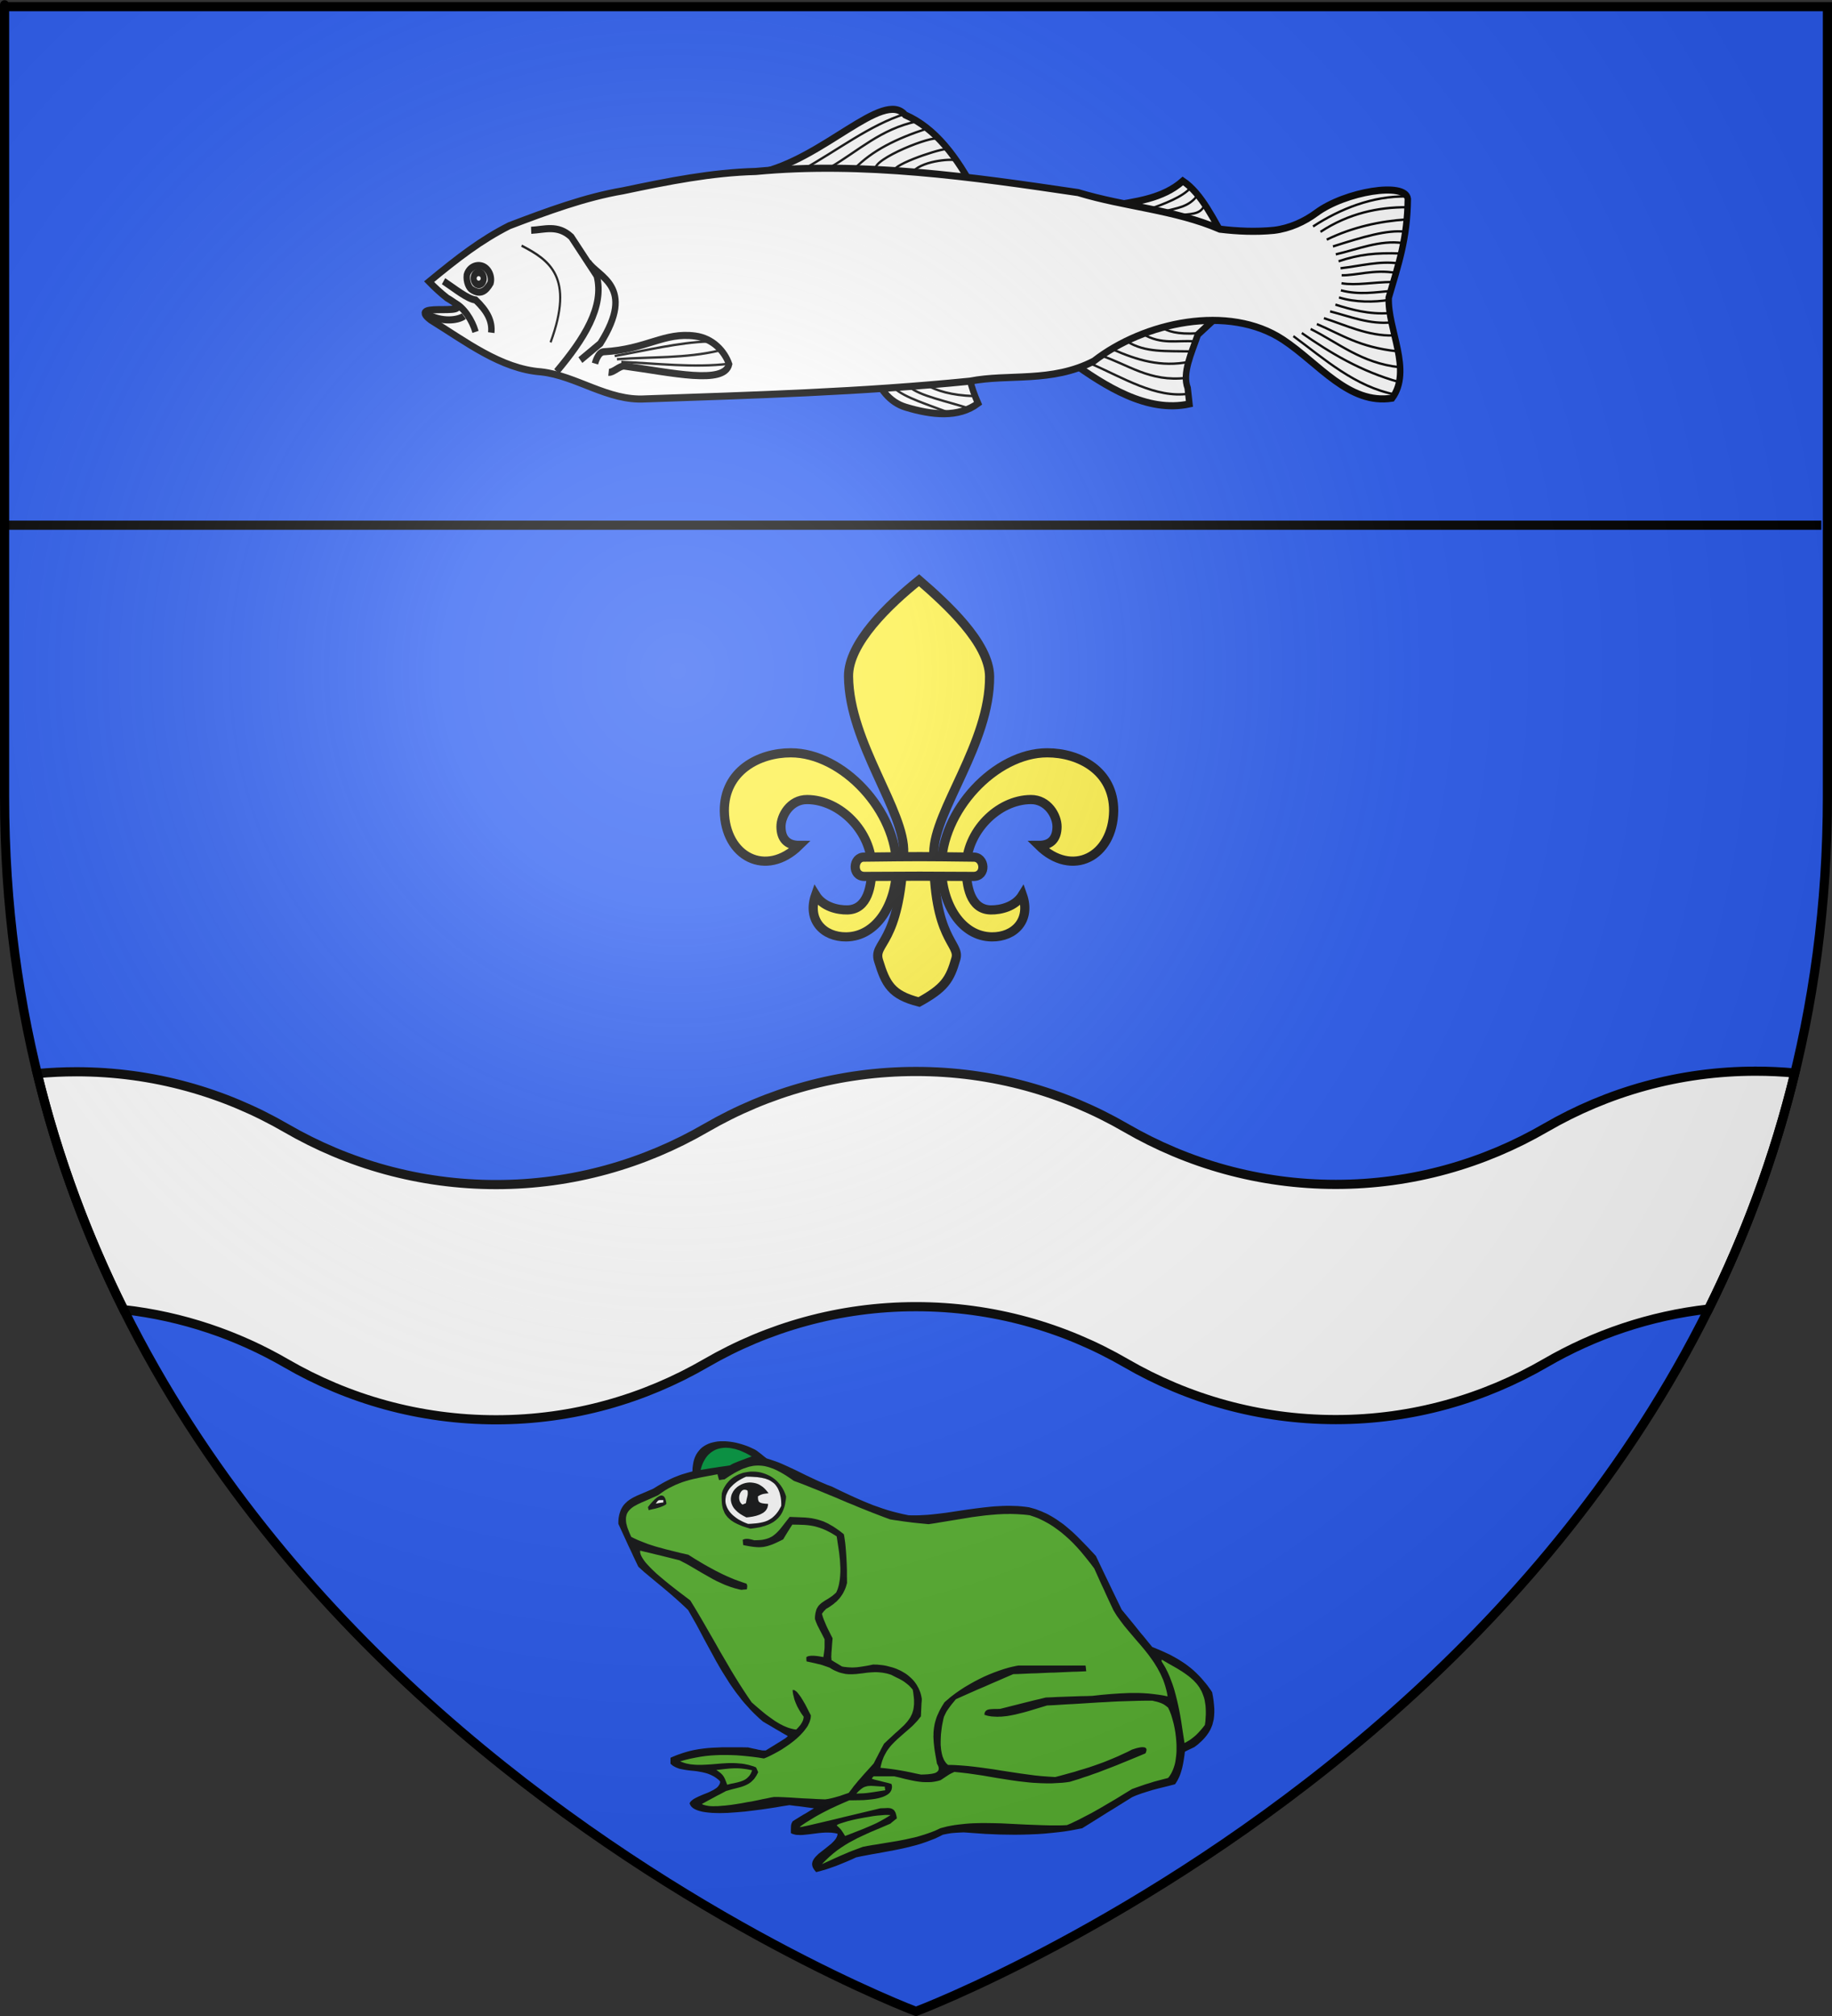
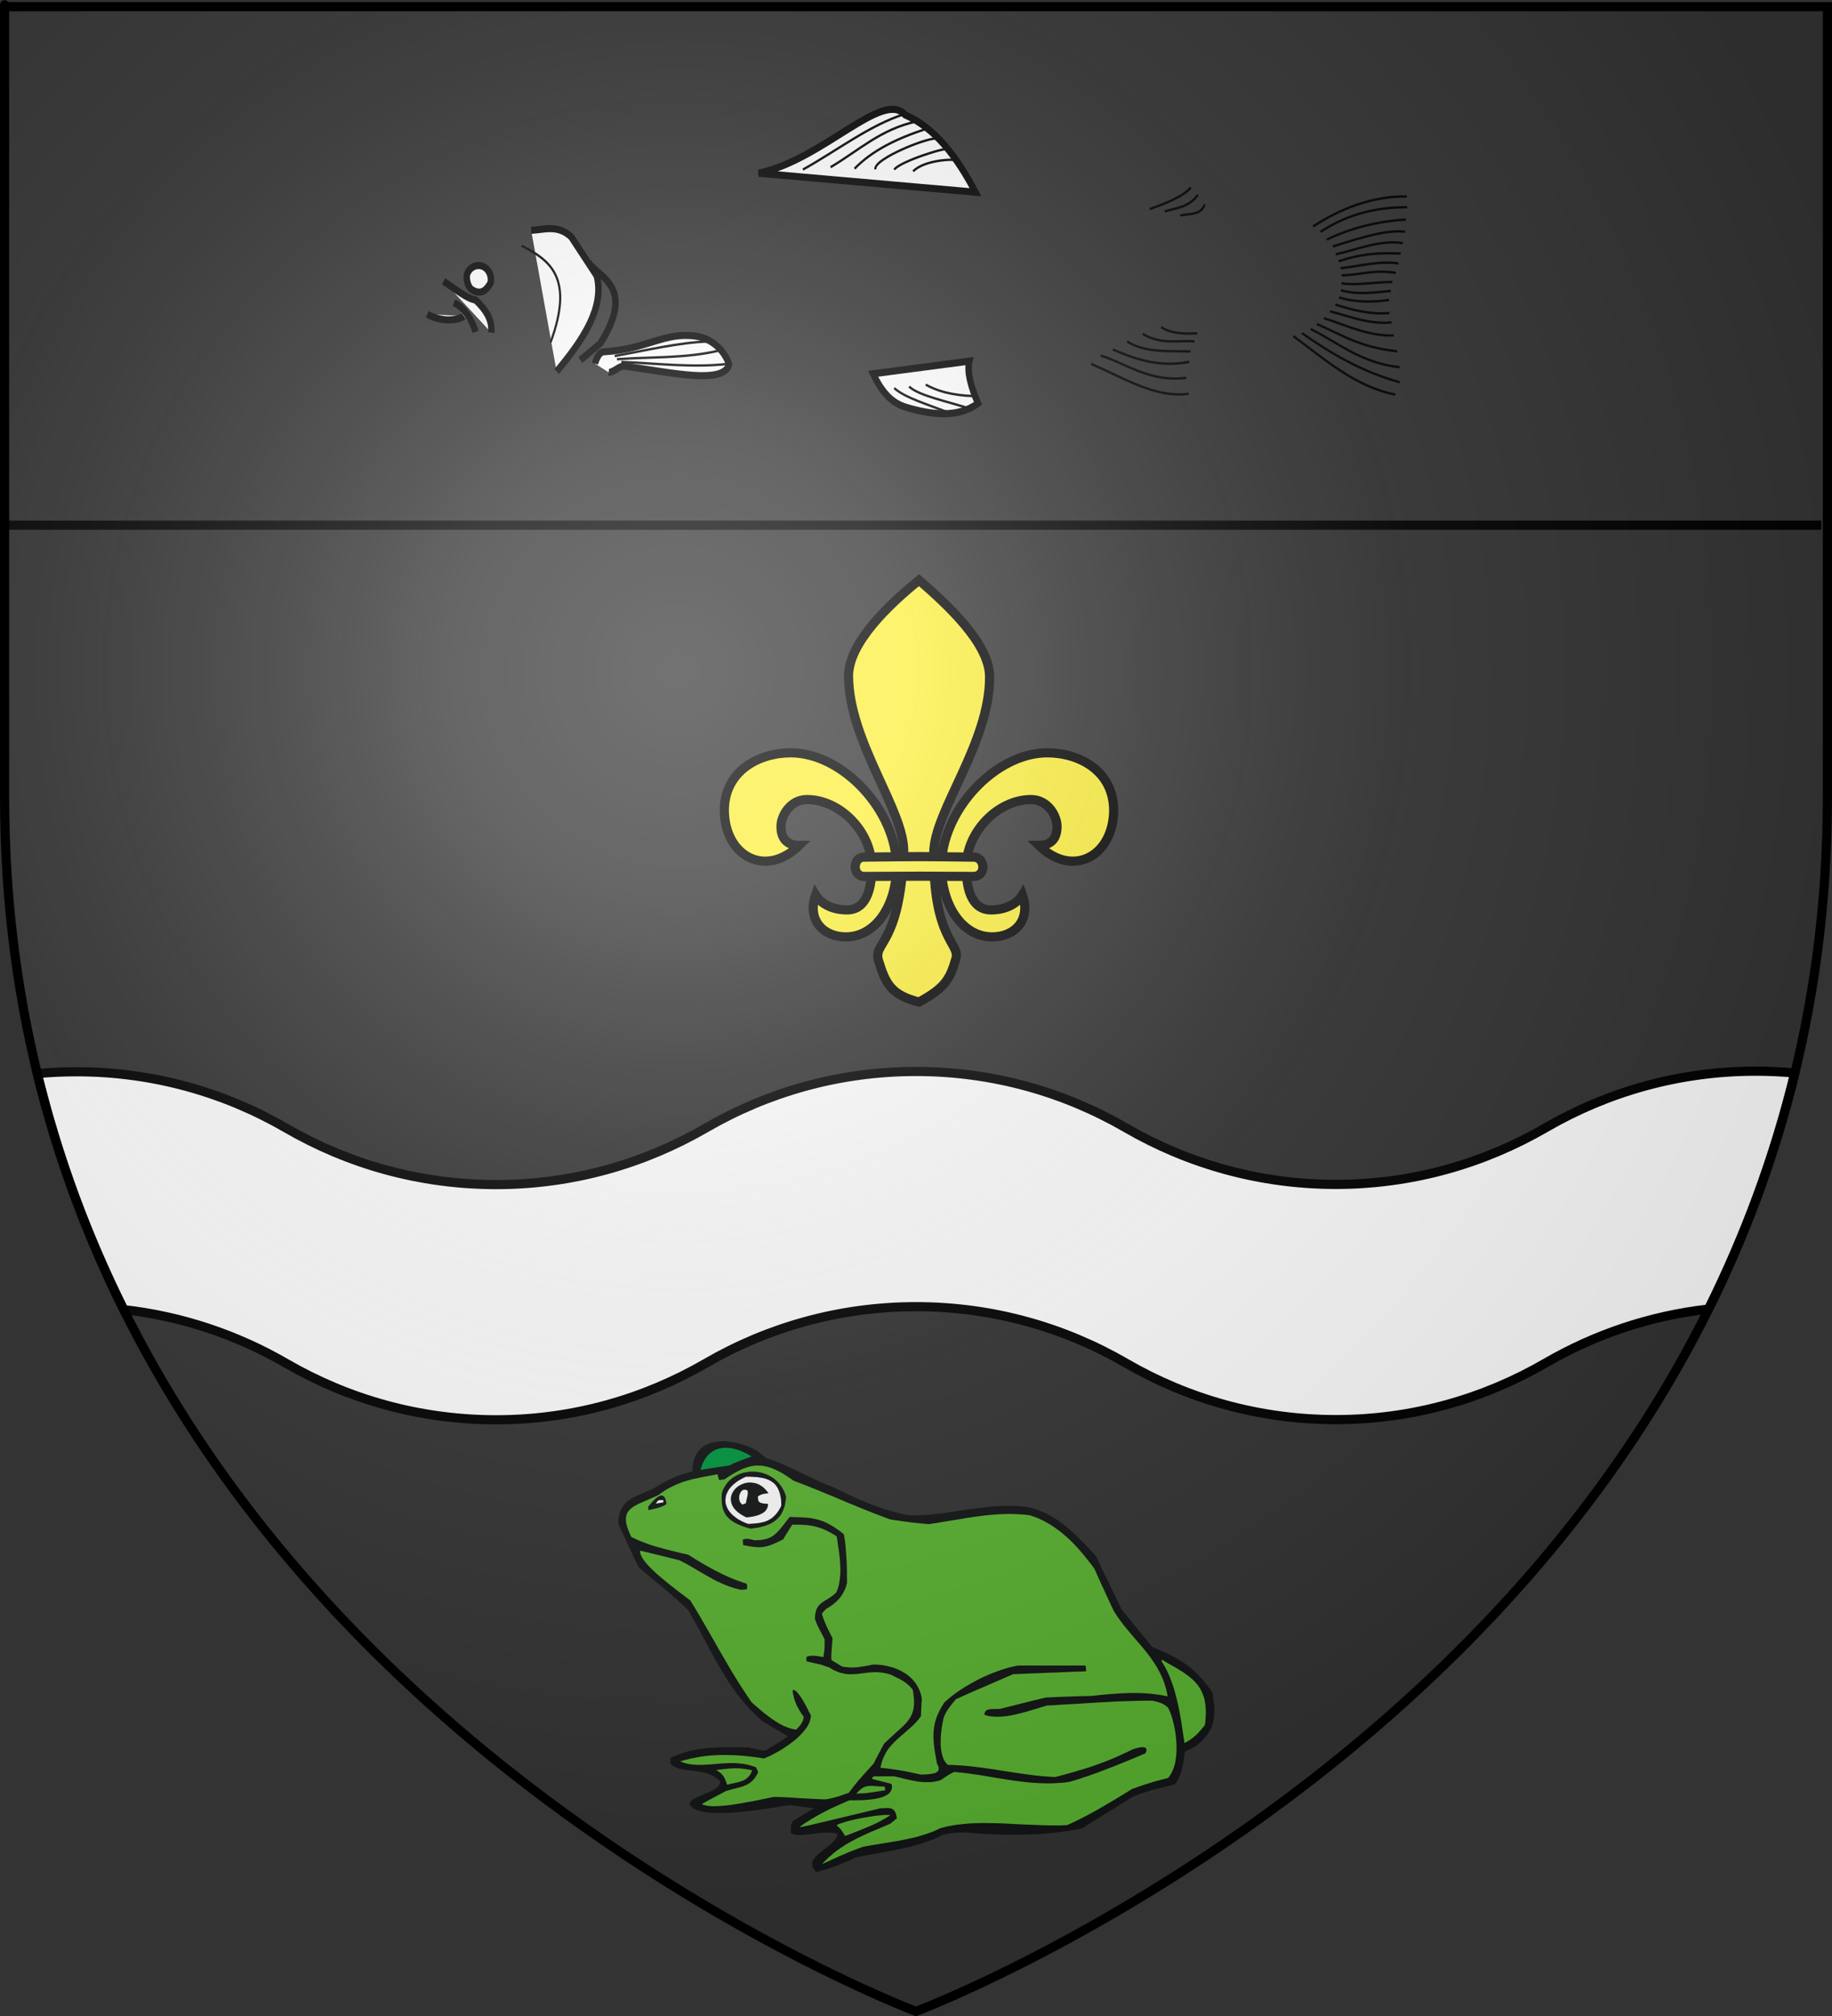
<svg xmlns="http://www.w3.org/2000/svg" xmlns:ns1="http://sodipodi.sourceforge.net/DTD/sodipodi-0.dtd" xmlns:ns2="http://www.inkscape.org/namespaces/inkscape" xmlns:xlink="http://www.w3.org/1999/xlink" height="660" width="600" version="1.0" id="svg2" ns1:version="0.32" ns2:version="0.46" ns1:docname="Blason_ville_fr_Vidouze_01(65).svg" ns2:export-filename="/Users/olivier/Desktop/Blason Rouge/Blason_Vide_3D.png" ns2:export-xdpi="144" ns2:export-ydpi="144" ns2:output_extension="org.inkscape.output.svg.inkscape">
  <rect width="100%" height="100%" fill="#333333" stroke="none" />
  <ns1:namedview ns2:window-height="977" ns2:window-width="1280" ns2:pageshadow="2" ns2:pageopacity="0.0" guidetolerance="10.0" gridtolerance="10.0" objecttolerance="10.0" borderopacity="1.0" bordercolor="#666666" pagecolor="#ffffff" id="base" showgrid="true" height="660px" ns2:zoom="0.96085709" ns2:cx="301" ns2:cy="403.00001" ns2:window-x="-4" ns2:window-y="-4" ns2:current-layer="layer4" ns2:snap-global="true" ns2:window-maximized="1" ns2:object-nodes="true">
    <ns2:grid type="xygrid" id="grid3010" visible="true" enabled="false" />
  </ns1:namedview>
  <desc id="desc4">Flag of Canton of Valais (Wallis)</desc>
  <defs id="defs6">
    <linearGradient id="linearGradient2893">
      <stop style="stop-color:white;stop-opacity:0.314;" offset="0" id="stop2895" />
      <stop id="stop2897" offset="0.19" style="stop-color:white;stop-opacity:0.251;" />
      <stop style="stop-color:#6b6b6b;stop-opacity:0.125;" offset="0.6" id="stop2901" />
      <stop style="stop-color:black;stop-opacity:0.125;" offset="1" id="stop2899" />
    </linearGradient>
    <radialGradient ns2:collect="always" xlink:href="#linearGradient2893" id="radialGradient3163" gradientUnits="userSpaceOnUse" gradientTransform="matrix(1.353,0,0,1.349,-77.629,-85.747)" cx="221.445" cy="226.331" fx="221.445" fy="226.331" r="300" />
    <g id="f">
      <rect id="rect1964" style="fill:#28166f" y="-30" x="-50" height="60" width="100" />
      <g id="g1966" style="fill:#ffffff" transform="translate(0,-20)">
        <path id="path1968" d="M -1.212,27.818 C -1.212,22.175 -2.091,20.471 -4.542,13.98 C -5.709,10.888 -5.024,7.103 -2.858,3.601 C -2.082,2.346 -1.114,1.214 0,0 C 1.114,1.214 2.082,2.346 2.858,3.601 C 5.024,7.103 5.709,10.888 4.542,13.98 C 2.091,20.471 1.212,22.175 1.212,27.818 L -1.212,27.818 z" />
        <path id="rwi" d="M 2.922,27.672 C 2.922,21.721 5.239,17.829 8.501,16.66 C 9.949,16.141 11.808,16.387 13.519,18.107 C 15.638,20.236 16.255,26.1 10.036,27.228 C 10.694,26.272 10.655,24.147 9.322,23.441 C 8.331,22.916 7.209,23.188 6.646,23.564 C 5.822,24.116 4.917,25.67 4.967,27.672 L 2.922,27.672 z" />
        <path id="path1971" d="M 1.777,30.183 C 1.79,32.191 2.795,33.518 4.516,34.257 C 4.295,34.955 3.257,36.378 1.831,36.281 C 1.55,37.787 1.282,38.632 0,40 C -1.282,38.632 -1.55,37.787 -1.831,36.281 C -3.257,36.378 -4.295,34.955 -4.516,34.257 C -2.795,33.518 -1.79,32.191 -1.777,30.183 L 1.777,30.183 z" />
        <use xlink:href="#rwi" height="400" width="800" y="0" x="0" id="use1973" transform="scale(-1,1)" />
        <rect id="rect1975" y="27.331" x="-7.923" height="3.218" width="15.846" />
      </g>
    </g>
  </defs>
  <g ns2:groupmode="layer" id="layer3" ns2:label="Fond écu" style="display:inline">
-     <path id="path2855" style="fill:#2b5df2;fill-opacity:1;fill-rule:evenodd;stroke:none" d="M 300,658.5 C 300,658.5 598.5,546.18 598.5,260.728 C 598.5,-24.723 598.5,2.176 598.5,2.176 L 1.5,2.176 L 1.5,260.728 C 1.5,546.18 300,658.5 300,658.5 z" ns1:nodetypes="cccccc" ns2:connector-curvature="0" />
    <g id="g7278" ns2:label="Meubles" style="display:inline" transform="translate(320.144,120.963)" />
    <rect style="opacity:1;fill:#000000;fill-opacity:1;stroke:none;stroke-width:3;stroke-miterlimit:4;stroke-dasharray:none;stroke-opacity:1" id="rect7326" width="595" height="3" x="1.5" y="170.439" />
    <path style="fill:#ffffff;fill-opacity:1;stroke:#000000;stroke-width:3;stroke-miterlimit:4;stroke-dasharray:none;stroke-opacity:1" d="M 575 350.688 C 549.938 350.687 526.491 357.458 506.25 369.188 C 486.004 380.925 462.571 387.75 437.5 387.75 C 412.438 387.75 388.991 380.98 368.75 369.25 C 348.504 357.513 325.071 350.781 300 350.781 C 274.938 350.781 251.491 357.52 231.25 369.25 C 211.004 380.987 187.571 387.812 162.5 387.812 C 137.438 387.812 113.991 381.074 93.75 369.344 C 73.504 357.606 50.071 350.875 25 350.875 C 20.685 350.875 16.43 351.078 12.219 351.469 C 19.006 379.32 28.73 405.042 40.531 428.75 C 59.747 430.921 77.751 437.068 93.75 446.344 C 113.991 458.074 137.438 464.812 162.5 464.812 C 187.571 464.812 211.004 457.987 231.25 446.25 C 251.491 434.52 274.938 427.781 300 427.781 C 325.071 427.781 348.504 434.513 368.75 446.25 C 388.991 457.98 412.438 464.75 437.5 464.75 C 462.571 464.75 486.004 457.925 506.25 446.188 C 522.271 436.903 540.313 430.735 559.562 428.562 C 571.347 404.855 581.041 379.13 587.812 351.281 C 583.59 350.887 579.328 350.687 575 350.688 z " id="path7368" />
  </g>
  <g ns2:groupmode="layer" id="layer4" ns2:label="Meubles">
    <g style="fill:#ffffff;fill-opacity:1;stroke:#000000;stroke-width:3.132;stroke-miterlimit:4;stroke-dasharray:none;stroke-opacity:1" id="g3266" transform="matrix(0.958,0,0,0.958,250.231,185.756)" />
    <g id="g7319" transform="translate(0,18)">
      <g transform="matrix(1.197,0,0,1.197,234.102,171.944)" id="g2406" style="fill:#fcef3c;fill-opacity:1;stroke:#000000;stroke-width:2.506;stroke-miterlimit:4;stroke-dasharray:none;stroke-opacity:1">
        <path ns2:connector-curvature="0" style="fill:#fcef3c;fill-opacity:1;fill-rule:evenodd;stroke:#000000;stroke-width:2.506;stroke-linecap:butt;stroke-linejoin:miter;stroke-miterlimit:4;stroke-dasharray:none;stroke-opacity:1" d="M 90.953,47.211 C 99.639,47.21 109.173,52.114 109.14,63.086 C 108.95,75.624 97.761,81.49 88.651,72.533 C 92.025,72.537 93.62,70.633 93.64,67.43 C 93.66,64.418 91.098,59.971 86.484,59.992 C 77.444,60.034 68.768,68.831 68.797,78.586 C 68.811,83.446 69.819,90.071 75.484,90.18 C 78.175,90.232 82.19,89.314 84.172,86.086 C 86.572,92.943 82.031,97.621 75.797,97.555 C 67.506,97.466 62.097,88.64 62.015,78.555 C 61.892,63.106 76.717,47.213 90.953,47.211 L 90.953,47.211 z" id="path2396" ns1:nodetypes="cccsssscssc" />
        <path ns2:connector-curvature="0" style="fill:#fcef3c;fill-opacity:1;fill-rule:evenodd;stroke:#000000;stroke-width:2.506;stroke-linecap:butt;stroke-linejoin:miter;stroke-miterlimit:4;stroke-dasharray:none;stroke-opacity:1" d="M 20.797,47.211 C 12.112,47.21 2.578,52.114 2.61,63.086 C 2.8,75.624 13.989,81.49 23.099,72.533 C 19.726,72.537 18.131,70.633 18.11,67.43 C 18.09,64.418 20.652,59.971 25.266,59.992 C 34.307,60.034 42.982,68.831 42.954,78.586 C 42.939,83.446 41.931,90.071 36.266,90.18 C 33.575,90.232 29.561,89.314 27.579,86.086 C 25.178,92.943 29.72,97.621 35.954,97.555 C 44.244,97.466 49.654,88.64 49.735,78.555 C 49.859,63.106 35.034,47.213 20.797,47.211 L 20.797,47.211 z" id="path3145" ns1:nodetypes="cccsssscssc" />
      </g>
      <path ns2:connector-curvature="0" ns1:nodetypes="cssscsssc" id="path3217" d="M 301,171.944 C 291.178,179.837 277.794,192.545 277.901,203.468 C 278.114,225.243 296.558,247.689 295.961,261.278 C 294.618,291.863 285.833,290.306 287.737,296.515 C 290.094,304.203 291.933,307.74 301,310.056 C 309.272,305.474 311.099,302.814 313.073,295.816 C 314.498,290.765 305.589,289.637 305.822,261.061 C 305.932,247.487 324.265,225.243 324.099,203.468 C 324.015,192.525 310.027,179.746 301,171.944 z" style="fill:#fcef3c;fill-opacity:1;fill-rule:evenodd;stroke:#000000;stroke-width:3;stroke-linecap:butt;stroke-linejoin:miter;stroke-miterlimit:4;stroke-dasharray:none;stroke-opacity:1" />
      <path ns2:connector-curvature="0" ns1:nodetypes="ccccc" id="path3241" d="M 283.119,262.61 C 279.303,262.392 278.865,268.919 283.119,268.925 C 301.299,268.819 301.299,268.829 318.68,268.925 C 323.249,269.041 322.715,262.392 318.68,262.61 C 301.299,262.392 301.299,262.392 283.119,262.61 L 283.119,262.61 z" style="fill:#fcef3c;fill-opacity:1;fill-rule:evenodd;stroke:#000000;stroke-width:3;stroke-linecap:butt;stroke-linejoin:miter;stroke-miterlimit:4;stroke-dasharray:none;stroke-opacity:1" />
    </g>
    <g ns2:label="Meubles" id="layer4-4" transform="matrix(-0.333,0,0,0.333,400.537,427.166)">
      <g id="use7303" transform="matrix(2.631,0,0,2.631,-62.521,-67.262)">
        <path id="path3063" d="M 176.324,236.992 L 176.707,236.456 L 177.013,235.958 L 177.205,235.461 L 177.32,234.963 L 177.358,234.465 L 177.281,234.005 L 177.166,233.546 L 176.975,233.124 L 176.707,232.665 L 176.4,232.243 L 176.056,231.822 L 175.634,231.401 L 175.213,230.98 L 174.754,230.558 L 174.256,230.175 L 172.149,228.528 L 170.12,226.882 L 169.698,226.46 L 169.277,226.039 L 168.894,225.579 L 168.549,225.158 L 168.281,224.699 L 168.051,224.201 L 167.898,223.741 L 167.822,223.243 L 168.358,223.09 L 168.932,222.975 L 169.507,222.899 L 170.081,222.822 L 171.268,222.784 L 172.456,222.784 L 173.681,222.86 L 174.907,222.975 L 176.132,223.128 L 177.358,223.282 L 178.545,223.435 L 179.694,223.55 L 180.805,223.665 L 181.839,223.703 L 182.337,223.665 L 182.834,223.665 L 183.294,223.626 L 183.715,223.55 L 184.137,223.435 L 184.558,223.32 L 184.941,223.167 L 185.286,222.975 L 185.286,221.596 L 185.247,220.486 L 185.209,220.026 L 185.094,219.528 L 184.903,219.069 L 184.634,218.571 L 183.677,217.958 L 182.681,217.345 L 181.686,216.732 L 180.69,216.12 L 179.656,215.545 L 178.66,214.932 L 177.664,214.32 L 176.63,213.707 L 177.779,213.554 L 178.928,213.4 L 180.077,213.247 L 181.226,213.094 L 182.375,212.941 L 183.524,212.826 L 184.673,212.673 L 185.822,212.52 L 187.047,212.711 L 188.771,212.979 L 190.954,213.362 L 193.481,213.745 L 196.315,214.166 L 199.341,214.549 L 202.481,214.932 L 205.66,215.201 L 207.269,215.315 L 208.839,215.43 L 210.371,215.469 L 211.864,215.507 L 213.32,215.469 L 214.698,215.43 L 216,215.315 L 217.264,215.162 L 218.413,214.971 L 219.486,214.703 L 220.405,214.396 L 221.247,214.013 L 221.937,213.592 L 222.511,213.056 L 222.894,212.481 L 223.162,211.83 L 222.971,211.524 L 222.779,211.217 L 222.511,210.949 L 222.205,210.681 L 221.86,210.413 L 221.515,210.183 L 221.094,209.954 L 220.673,209.724 L 219.792,209.303 L 218.835,208.881 L 217.839,208.46 L 216.843,208.077 L 215.847,207.656 L 214.928,207.196 L 214.469,206.966 L 214.047,206.736 L 213.664,206.468 L 213.281,206.239 L 212.937,205.971 L 212.63,205.664 L 212.362,205.358 L 212.171,205.051 L 211.979,204.745 L 211.826,204.4 L 211.749,204.017 L 211.749,203.634 L 212.286,203.098 L 212.86,202.639 L 213.435,202.217 L 214.047,201.834 L 214.622,201.528 L 215.235,201.221 L 215.886,200.953 L 216.498,200.724 L 217.149,200.532 L 217.762,200.379 L 218.413,200.226 L 219.064,200.111 L 220.328,199.881 L 221.592,199.728 L 222.856,199.613 L 224.081,199.46 L 225.269,199.268 L 226.418,199.038 L 226.954,198.924 L 227.49,198.732 L 227.988,198.541 L 228.486,198.311 L 228.983,198.043 L 229.443,197.775 L 229.864,197.43 L 230.286,197.047 L 230.286,196.472 L 230.286,195.898 L 230.286,195.362 L 230.286,194.826 L 229.328,194.404 L 228.409,194.021 L 227.49,193.677 L 226.609,193.37 L 225.728,193.064 L 224.847,192.796 L 223.966,192.528 L 223.086,192.298 L 221.4,191.915 L 219.677,191.608 L 217.992,191.379 L 216.269,191.187 L 214.583,191.072 L 212.822,190.996 L 211.06,190.919 L 209.222,190.919 L 207.345,190.919 L 205.392,190.919 L 203.4,190.919 L 201.294,190.957 L 199.609,191.34 L 198.307,191.608 L 197.349,191.838 L 196.622,191.953 L 196.086,192.068 L 195.626,192.106 L 195.205,192.106 L 194.707,192.106 L 192.217,190.574 L 190.303,189.387 L 188.924,188.545 L 187.966,187.932 L 187.315,187.511 L 186.932,187.204 L 186.664,186.974 L 186.434,186.706 L 187.622,186.055 L 188.809,185.366 L 189.958,184.676 L 191.107,184.025 L 192.256,183.336 L 193.405,182.647 L 194.554,181.996 L 195.703,181.306 L 196.966,180.234 L 198.192,179.085 L 199.341,177.974 L 200.49,176.787 L 201.562,175.6 L 202.635,174.412 L 203.669,173.187 L 204.626,171.923 L 205.622,170.659 L 206.541,169.395 L 207.46,168.093 L 208.341,166.791 L 209.183,165.45 L 210.026,164.11 L 210.869,162.77 L 211.673,161.429 L 213.243,158.71 L 214.737,155.952 L 216.23,153.233 L 217.724,150.476 L 219.179,147.718 L 220.635,144.999 L 222.166,142.318 L 223.698,139.637 L 224.847,138.526 L 226.035,137.416 L 227.222,136.343 L 228.409,135.271 L 230.784,133.203 L 233.196,131.173 L 235.571,129.22 L 237.869,127.305 L 240.167,125.39 L 242.311,123.437 L 243.269,121.445 L 244.226,119.415 L 245.145,117.424 L 246.103,115.432 L 247.022,113.403 L 247.941,111.411 L 248.86,109.419 L 249.779,107.428 L 249.779,106.624 L 249.741,105.858 L 249.664,105.13 L 249.55,104.441 L 249.396,103.79 L 249.205,103.177 L 249.013,102.602 L 248.784,102.028 L 248.515,101.53 L 248.247,101.07 L 247.941,100.611 L 247.596,100.189 L 247.213,99.768 L 246.83,99.423 L 246.447,99.04 L 245.988,98.696 L 245.567,98.389 L 245.069,98.083 L 244.571,97.777 L 244.073,97.509 L 243.001,96.972 L 241.852,96.474 L 239.401,95.44 L 236.758,94.291 L 234.881,93.142 L 233.158,92.147 L 232.315,91.687 L 231.511,91.266 L 230.669,90.845 L 229.864,90.462 L 229.022,90.079 L 228.141,89.734 L 227.26,89.389 L 226.341,89.045 L 225.345,88.738 L 224.311,88.432 L 223.239,88.125 L 222.09,87.819 L 222.052,86.555 L 221.898,85.406 L 221.707,84.295 L 221.439,83.3 L 221.094,82.381 L 220.673,81.5 L 220.175,80.734 L 219.639,80.044 L 219.064,79.393 L 218.413,78.819 L 217.686,78.321 L 216.958,77.9 L 216.154,77.517 L 215.349,77.21 L 214.469,76.98 L 213.588,76.789 L 212.669,76.636 L 211.711,76.559 L 210.754,76.559 L 209.796,76.559 L 208.8,76.636 L 207.805,76.751 L 206.809,76.904 L 205.813,77.095 L 204.779,77.363 L 203.783,77.632 L 202.826,77.938 L 201.83,78.283 L 200.873,78.666 L 199.954,79.087 L 199.034,79.508 L 198.154,80.006 L 197.196,80.734 L 196.239,81.461 L 195.32,82.227 L 194.362,82.955 L 192.907,83.415 L 191.451,83.912 L 189.958,84.449 L 188.503,85.061 L 187.047,85.713 L 185.554,86.402 L 184.06,87.091 L 182.566,87.819 L 179.541,89.313 L 176.439,90.768 L 174.868,91.496 L 173.26,92.185 L 171.651,92.874 L 169.966,93.487 L 168.243,94.33 L 166.52,95.172 L 164.796,95.977 L 163.073,96.781 L 161.388,97.547 L 159.664,98.313 L 157.979,99.04 L 156.217,99.768 L 154.494,100.458 L 152.732,101.07 L 150.894,101.721 L 149.094,102.296 L 147.217,102.832 L 145.264,103.33 L 143.311,103.79 L 141.281,104.211 L 139.902,104.249 L 138.524,104.249 L 137.145,104.211 L 135.766,104.134 L 134.349,104.058 L 132.97,103.943 L 131.553,103.79 L 130.175,103.636 L 127.379,103.292 L 124.545,102.87 L 121.749,102.449 L 118.915,102.028 L 116.081,101.645 L 113.247,101.3 L 111.83,101.147 L 110.413,100.994 L 108.996,100.879 L 107.579,100.802 L 106.162,100.726 L 104.745,100.687 L 103.328,100.687 L 101.911,100.726 L 100.532,100.764 L 99.115,100.879 L 97.698,101.032 L 96.281,101.224 L 95.324,101.492 L 94.366,101.76 L 93.409,102.066 L 92.528,102.411 L 91.609,102.755 L 90.766,103.138 L 89.885,103.521 L 89.043,103.943 L 88.238,104.402 L 87.434,104.862 L 86.63,105.36 L 85.864,105.858 L 85.098,106.394 L 84.332,106.93 L 83.566,107.466 L 82.838,108.041 L 81.383,109.266 L 79.928,110.53 L 78.511,111.871 L 77.094,113.288 L 74.221,116.237 L 71.272,119.415 L 70.085,121.905 L 68.898,124.394 L 67.711,126.884 L 66.485,129.411 L 65.298,131.901 L 64.072,134.429 L 62.847,136.956 L 61.621,139.484 L 60.204,141.207 L 58.787,142.931 L 57.37,144.654 L 55.953,146.416 L 54.536,148.178 L 53.081,149.901 L 51.664,151.663 L 50.209,153.425 L 48.523,154.114 L 46.877,154.803 L 45.268,155.531 L 43.698,156.259 L 42.204,157.063 L 40.711,157.906 L 39.294,158.786 L 37.915,159.706 L 37.226,160.204 L 36.536,160.74 L 35.847,161.276 L 35.196,161.812 L 34.545,162.387 L 33.894,162.999 L 33.281,163.612 L 32.63,164.263 L 32.017,164.914 L 31.404,165.604 L 30.792,166.331 L 30.179,167.059 L 29.566,167.825 L 28.992,168.629 L 28.379,169.472 L 27.804,170.353 L 27.498,172 L 27.268,173.57 L 27.115,175.063 L 27,176.519 L 27,177.208 L 27,177.898 L 27.038,178.587 L 27.077,179.238 L 27.153,179.889 L 27.23,180.54 L 27.383,181.153 L 27.536,181.766 L 27.689,182.379 L 27.919,182.991 L 28.149,183.566 L 28.417,184.179 L 28.723,184.753 L 29.068,185.328 L 29.451,185.902 L 29.834,186.438 L 30.294,187.013 L 30.753,187.549 L 31.289,188.123 L 31.826,188.66 L 32.438,189.196 L 33.051,189.77 L 33.74,190.306 L 34.468,190.843 L 35.349,191.264 L 36.23,191.685 L 37.111,192.106 L 37.992,192.566 L 38.183,194.021 L 38.413,195.553 L 38.681,197.124 L 39.026,198.694 L 39.255,199.498 L 39.485,200.264 L 39.753,201.068 L 40.06,201.834 L 40.404,202.562 L 40.787,203.328 L 41.209,204.017 L 41.668,204.707 L 43.813,205.281 L 45.958,205.817 L 47.987,206.315 L 50.017,206.851 L 52.009,207.464 L 53.962,208.077 L 54.919,208.422 L 55.877,208.766 L 56.834,209.149 L 57.753,209.571 L 60.089,211.026 L 62.426,212.481 L 64.762,213.937 L 67.098,215.354 L 69.396,216.809 L 71.732,218.264 L 74.068,219.72 L 76.404,221.175 L 77.821,221.443 L 79.2,221.711 L 80.617,221.979 L 82.034,222.209 L 84.83,222.592 L 87.626,222.899 L 90.46,223.167 L 93.217,223.358 L 96.013,223.473 L 98.809,223.55 L 101.566,223.588 L 104.324,223.55 L 107.081,223.511 L 109.839,223.396 L 112.558,223.282 L 115.277,223.09 L 117.996,222.899 L 120.677,222.707 L 122.324,222.784 L 123.626,222.86 L 124.622,222.937 L 125.426,223.013 L 126.115,223.128 L 126.805,223.243 L 127.57,223.396 L 128.49,223.588 L 129.447,224.086 L 130.405,224.545 L 131.362,225.005 L 132.358,225.388 L 133.353,225.771 L 134.349,226.154 L 135.345,226.499 L 136.341,226.843 L 138.371,227.456 L 140.439,227.992 L 142.468,228.49 L 144.575,228.95 L 146.643,229.371 L 148.711,229.754 L 150.779,230.137 L 152.847,230.52 L 154.877,230.865 L 156.907,231.248 L 158.937,231.631 L 160.89,232.052 L 162.728,232.895 L 164.605,233.699 L 166.481,234.465 L 168.358,235.231 L 170.234,235.882 L 172.111,236.533 L 173.988,237.069 L 175.826,237.567 L 176.324,236.993 L 176.324,236.992 z" style="fill:#131516;fill-opacity:1;fill-rule:evenodd;stroke:none" ns2:connector-curvature="0" />
        <path id="path3065" d="M 172.992,233.852 L 172.264,233.124 L 171.575,232.473 L 170.886,231.822 L 170.158,231.209 L 169.469,230.597 L 168.741,230.022 L 168.013,229.448 L 166.52,228.414 L 165.064,227.456 L 163.532,226.537 L 161.962,225.694 L 160.392,224.852 L 158.745,224.086 L 157.098,223.32 L 155.413,222.554 L 151.851,221.06 L 148.098,219.452 L 147.524,218.954 L 146.911,218.456 L 146.298,217.958 L 145.685,217.498 L 145.8,216.656 L 145.992,215.928 L 146.068,215.622 L 146.183,215.315 L 146.298,215.086 L 146.451,214.856 L 146.566,214.626 L 146.72,214.473 L 146.873,214.281 L 147.064,214.166 L 147.409,213.937 L 147.792,213.783 L 148.213,213.669 L 148.673,213.63 L 149.132,213.592 L 149.63,213.63 L 150.703,213.669 L 151.813,213.707 L 157.098,214.971 L 161.732,216.081 L 165.754,217.039 L 169.162,217.881 L 172.111,218.571 L 174.524,219.145 L 176.515,219.605 L 178.124,219.988 L 179.349,220.256 L 180.307,220.447 L 180.958,220.601 L 181.417,220.677 L 181.724,220.716 L 181.877,220.716 L 181.915,220.677 L 181.954,220.639 L 180.92,219.873 L 179.847,219.145 L 178.737,218.456 L 177.626,217.767 L 176.515,217.077 L 175.366,216.426 L 174.179,215.775 L 173.03,215.162 L 170.617,213.937 L 168.243,212.826 L 165.83,211.754 L 163.417,210.72 L 161.847,210.72 L 159.473,210.681 L 158.094,210.643 L 156.677,210.528 L 155.183,210.375 L 153.766,210.183 L 153.039,210.03 L 152.349,209.877 L 151.698,209.685 L 151.047,209.494 L 150.473,209.264 L 149.898,208.996 L 149.4,208.728 L 148.941,208.422 L 148.52,208.077 L 148.175,207.694 L 147.907,207.273 L 147.677,206.813 L 147.562,206.315 L 147.485,205.817 L 147.524,205.243 L 147.677,204.63 L 148.52,204.362 L 149.554,204.094 L 150.702,203.826 L 151.851,203.519 L 152.962,203.251 L 153.92,203.022 L 154.647,202.792 L 155.03,202.639 L 154.877,202.37 L 154.724,202.141 L 154.532,201.949 L 154.341,201.758 L 153.383,201.758 L 152.426,201.758 L 151.468,201.758 L 150.549,201.758 L 149.592,201.758 L 148.634,201.758 L 147.639,201.758 L 146.681,201.758 L 144.651,202.217 L 142.583,202.753 L 141.511,202.983 L 140.477,203.213 L 139.366,203.443 L 138.294,203.634 L 137.183,203.787 L 136.073,203.902 L 134.962,203.941 L 133.851,203.941 L 132.741,203.902 L 131.592,203.749 L 131.017,203.634 L 130.443,203.519 L 129.868,203.366 L 129.294,203.175 L 127.264,201.834 L 126.039,201.03 L 125.158,200.57 L 124.162,200.111 L 121.558,200.379 L 118.953,200.685 L 116.311,201.068 L 113.668,201.451 L 111.026,201.911 L 108.345,202.37 L 105.664,202.792 L 102.983,203.213 L 100.264,203.596 L 97.545,203.902 L 96.166,204.056 L 94.826,204.17 L 93.447,204.247 L 92.107,204.324 L 90.728,204.362 L 89.349,204.4 L 87.97,204.4 L 86.592,204.324 L 85.213,204.247 L 83.834,204.17 L 82.456,204.017 L 81.077,203.826 L 79.315,203.29 L 77.553,202.753 L 75.792,202.141 L 73.992,201.566 L 72.23,200.915 L 70.43,200.302 L 68.668,199.613 L 66.868,198.924 L 65.068,198.234 L 63.307,197.545 L 61.545,196.817 L 59.745,196.089 L 57.983,195.362 L 56.221,194.634 L 54.46,193.906 L 52.736,193.179 L 52.583,192.834 L 52.468,192.489 L 52.392,192.221 L 52.353,191.953 L 52.353,191.723 L 52.392,191.532 L 52.468,191.379 L 52.583,191.226 L 52.736,191.111 L 52.889,191.034 L 53.043,190.957 L 53.272,190.919 L 53.732,190.881 L 54.23,190.881 L 54.766,190.957 L 55.341,191.072 L 55.877,191.187 L 56.413,191.34 L 57.255,191.608 L 57.753,191.762 L 59.477,192.643 L 61.238,193.447 L 62.962,194.251 L 64.762,195.017 L 66.524,195.745 L 68.324,196.472 L 70.124,197.124 L 71.962,197.775 L 73.762,198.387 L 75.6,198.962 L 77.438,199.498 L 79.238,200.073 L 81.077,200.57 L 82.877,201.068 L 84.677,201.566 L 86.477,202.026 L 89.043,201.873 L 91.647,201.681 L 94.213,201.413 L 96.779,201.068 L 99.307,200.724 L 101.873,200.341 L 104.4,199.958 L 106.928,199.575 L 109.456,199.153 L 111.945,198.809 L 114.434,198.464 L 116.885,198.158 L 119.336,197.889 L 121.749,197.698 L 122.936,197.621 L 124.162,197.545 L 125.349,197.506 L 126.536,197.506 L 126.919,197.162 L 127.264,196.817 L 127.571,196.396 L 127.877,195.936 L 128.145,195.438 L 128.336,194.94 L 128.566,194.404 L 128.719,193.83 L 128.873,193.217 L 128.988,192.604 L 129.102,191.991 L 129.179,191.34 L 129.294,190.038 L 129.294,188.659 L 129.256,187.319 L 129.179,185.979 L 129.026,184.676 L 128.873,183.413 L 128.681,182.264 L 128.451,181.191 L 128.26,180.234 L 128.03,179.429 L 127.571,178.472 L 127.111,177.553 L 126.575,176.749 L 126,175.944 L 125.426,175.178 L 124.851,174.451 L 124.239,173.723 L 123.626,172.957 L 120.983,171.77 L 118.302,170.582 L 115.622,169.395 L 112.902,168.246 L 110.222,167.059 L 107.541,165.91 L 104.822,164.723 L 102.141,163.574 L 100.417,163.536 L 98.732,163.459 L 97.009,163.382 L 95.324,163.306 L 93.6,163.267 L 91.915,163.191 L 90.192,163.114 L 88.507,163.038 L 86.783,162.999 L 85.098,162.923 L 83.375,162.846 L 81.69,162.77 L 79.966,162.693 L 78.281,162.655 L 76.558,162.578 L 74.873,162.501 L 74.949,161.965 L 74.987,161.429 L 75.064,160.893 L 75.141,160.357 L 78.281,160.357 L 81.421,160.357 L 84.562,160.357 L 87.702,160.357 L 90.843,160.357 L 93.983,160.357 L 97.124,160.357 L 100.226,160.357 L 101.107,160.51 L 101.987,160.701 L 102.868,160.893 L 103.787,161.123 L 105.626,161.659 L 107.464,162.272 L 109.341,162.961 L 111.256,163.727 L 113.094,164.531 L 114.971,165.45 L 116.809,166.408 L 118.57,167.404 L 120.332,168.438 L 121.979,169.51 L 123.588,170.621 L 125.119,171.77 L 125.847,172.344 L 126.536,172.957 L 127.226,173.531 L 127.877,174.106 L 128.336,174.834 L 128.796,175.561 L 129.179,176.251 L 129.562,176.94 L 129.907,177.629 L 130.213,178.319 L 130.519,178.97 L 130.788,179.621 L 131.017,180.31 L 131.209,180.961 L 131.4,181.613 L 131.554,182.264 L 131.668,182.915 L 131.783,183.566 L 131.86,184.217 L 131.936,184.868 L 131.975,185.557 L 131.975,186.208 L 132.013,186.898 L 131.975,187.587 L 131.898,189.004 L 131.745,190.459 L 131.554,191.991 L 131.285,193.6 L 130.979,195.285 L 130.673,197.047 L 130.443,197.43 L 130.29,197.775 L 130.136,198.119 L 130.06,198.426 L 130.022,198.694 L 130.022,198.962 L 130.06,199.192 L 130.098,199.421 L 130.213,199.613 L 130.328,199.804 L 130.481,199.958 L 130.673,200.111 L 130.864,200.264 L 131.094,200.379 L 131.324,200.494 L 131.592,200.57 L 132.166,200.724 L 132.779,200.838 L 133.43,200.915 L 134.081,200.992 L 135.422,201.068 L 136.609,201.107 L 138.524,200.724 L 140.439,200.302 L 142.354,199.919 L 144.23,199.575 L 146.107,199.268 L 147.983,199 L 149.898,198.77 L 151.813,198.579 L 151.622,197.698 L 151.392,196.817 L 151.162,196.013 L 150.856,195.209 L 150.549,194.443 L 150.205,193.753 L 149.822,193.064 L 149.439,192.374 L 149.017,191.762 L 148.558,191.149 L 148.098,190.574 L 147.6,190 L 146.566,188.928 L 145.494,187.893 L 143.234,185.902 L 140.937,183.91 L 139.788,182.876 L 138.715,181.766 L 138.179,181.191 L 137.681,180.617 L 137.183,179.966 L 136.685,179.353 L 136.647,178.51 L 136.609,177.706 L 136.571,176.902 L 136.532,176.097 L 136.494,175.293 L 136.456,174.489 L 136.379,173.685 L 136.341,172.842 L 136.494,172 L 136.685,171.157 L 136.915,170.391 L 137.222,169.625 L 137.528,168.897 L 137.911,168.208 L 138.294,167.519 L 138.715,166.906 L 139.175,166.293 L 139.673,165.719 L 140.209,165.182 L 140.745,164.684 L 141.319,164.187 L 141.894,163.727 L 142.507,163.306 L 143.158,162.923 L 143.809,162.54 L 144.46,162.195 L 145.149,161.889 L 145.839,161.582 L 146.566,161.314 L 147.256,161.084 L 147.983,160.893 L 148.711,160.701 L 149.439,160.51 L 150.166,160.357 L 150.894,160.242 L 151.622,160.165 L 152.349,160.089 L 153.077,160.012 L 153.805,160.012 L 154.494,159.974 L 156.141,160.318 L 157.673,160.587 L 159.166,160.816 L 160.583,161.008 L 161.273,161.046 L 162,161.084 L 162.69,161.084 L 163.379,161.046 L 164.068,161.008 L 164.758,160.931 L 165.485,160.855 L 166.213,160.701 L 167.209,160.089 L 168.166,159.514 L 169.124,158.94 L 170.081,158.365 L 170.12,157.944 L 170.158,157.523 L 170.196,157.063 L 170.158,156.412 L 170.12,155.493 L 170.005,154.191 L 169.89,152.467 L 169.698,150.169 L 170.349,148.905 L 170.962,147.68 L 171.537,146.531 L 172.073,145.382 L 172.532,144.271 L 172.992,143.199 L 173.375,142.088 L 173.681,141.016 L 173.298,140.518 L 172.954,140.058 L 172.532,139.637 L 172.149,139.216 L 171.422,138.795 L 170.694,138.335 L 170.043,137.875 L 169.392,137.416 L 168.779,136.88 L 168.166,136.382 L 167.63,135.807 L 167.094,135.233 L 166.634,134.62 L 166.175,133.969 L 165.754,133.28 L 165.409,132.59 L 165.064,131.862 L 164.758,131.096 L 164.528,130.331 L 164.298,129.488 L 164.337,127.152 L 164.337,124.815 L 164.413,122.479 L 164.528,120.143 L 164.681,117.807 L 164.873,115.547 L 164.988,114.475 L 165.141,113.402 L 165.294,112.33 L 165.486,111.296 L 166.903,110.185 L 168.243,109.228 L 169.507,108.385 L 170.732,107.696 L 171.307,107.351 L 171.881,107.083 L 172.456,106.815 L 173.03,106.547 L 174.141,106.164 L 175.251,105.819 L 176.4,105.551 L 177.549,105.321 L 178.737,105.168 L 180,105.053 L 182.681,104.938 L 185.745,104.824 L 187.354,106.892 L 188.732,108.653 L 189.383,109.458 L 189.996,110.147 L 190.647,110.798 L 191.298,111.373 L 191.643,111.641 L 191.988,111.909 L 192.332,112.139 L 192.715,112.33 L 193.098,112.522 L 193.481,112.713 L 193.941,112.866 L 194.362,113.019 L 194.822,113.134 L 195.32,113.249 L 195.856,113.364 L 196.43,113.441 L 197.618,113.517 L 198.958,113.556 L 199.647,113.364 L 200.26,113.211 L 200.835,113.096 L 201.332,113.019 L 201.869,113.019 L 202.328,113.058 L 202.788,113.173 L 203.286,113.364 L 203.247,113.862 L 203.209,114.322 L 203.171,114.82 L 203.094,115.356 L 201.945,115.585 L 200.873,115.777 L 199.877,115.93 L 198.958,116.045 L 198.077,116.122 L 197.235,116.16 L 196.392,116.122 L 195.588,116.045 L 194.783,115.892 L 193.979,115.7 L 193.137,115.432 L 192.256,115.126 L 191.337,114.743 L 190.341,114.283 L 189.307,113.785 L 188.158,113.211 L 187.315,111.794 L 186.473,110.415 L 185.63,109.075 L 184.749,107.696 L 182.451,107.734 L 180.345,107.811 L 179.311,107.887 L 178.315,108.002 L 177.358,108.156 L 176.4,108.347 L 175.443,108.615 L 174.447,108.922 L 173.49,109.266 L 172.494,109.687 L 171.46,110.185 L 170.426,110.722 L 169.315,111.373 L 168.166,112.1 L 167.822,114.36 L 167.439,116.888 L 167.247,118.228 L 167.094,119.607 L 166.941,121.024 L 166.864,122.479 L 166.788,123.896 L 166.788,125.313 L 166.864,126.73 L 166.979,128.109 L 167.094,128.799 L 167.209,129.45 L 167.324,130.101 L 167.477,130.713 L 167.668,131.365 L 167.86,131.939 L 168.09,132.514 L 168.358,133.088 L 169.085,133.739 L 169.813,134.352 L 170.541,134.85 L 171.23,135.309 L 172.571,136.114 L 173.758,136.918 L 174.294,137.377 L 174.792,137.875 L 175.022,138.143 L 175.213,138.45 L 175.405,138.756 L 175.596,139.101 L 175.749,139.446 L 175.864,139.867 L 175.979,140.288 L 176.094,140.748 L 176.171,141.246 L 176.247,141.782 L 176.286,142.356 L 176.286,142.969 L 176.056,143.62 L 175.864,144.156 L 175.634,144.693 L 175.366,145.344 L 174.945,146.148 L 174.409,147.22 L 173.643,148.676 L 172.686,150.552 L 172.686,151.778 L 172.686,152.735 L 172.686,153.501 L 172.724,154.152 L 172.8,154.765 L 172.877,155.416 L 172.992,156.22 L 173.145,157.216 L 173.949,157.063 L 174.792,156.91 L 175.673,156.795 L 176.554,156.718 L 176.975,156.718 L 177.396,156.718 L 177.817,156.718 L 178.2,156.757 L 178.583,156.833 L 178.928,156.91 L 179.234,157.063 L 179.503,157.216 L 179.503,157.599 L 179.503,158.02 L 179.464,158.403 L 179.426,158.825 L 177.626,159.208 L 176.247,159.514 L 175.175,159.782 L 174.294,159.974 L 173.528,160.203 L 172.762,160.472 L 171.881,160.778 L 170.809,161.161 L 170.005,161.659 L 169.239,162.08 L 168.473,162.425 L 167.745,162.731 L 167.017,162.999 L 166.29,163.191 L 165.6,163.344 L 164.911,163.497 L 164.222,163.574 L 163.532,163.612 L 162.843,163.612 L 162.192,163.612 L 160.851,163.535 L 159.511,163.382 L 158.171,163.229 L 156.792,163.038 L 155.413,162.923 L 153.996,162.846 L 153.268,162.846 L 152.541,162.884 L 151.775,162.961 L 151.009,163.038 L 150.205,163.191 L 149.4,163.344 L 148.596,163.574 L 147.754,163.842 L 146.72,164.378 L 145.724,164.876 L 144.69,165.374 L 143.732,165.91 L 143.234,166.216 L 142.737,166.561 L 142.239,166.944 L 141.741,167.327 L 141.243,167.748 L 140.745,168.246 L 140.247,168.782 L 139.749,169.357 L 139.558,170.391 L 139.443,171.387 L 139.328,172.306 L 139.251,173.187 L 139.251,173.991 L 139.251,174.795 L 139.328,175.523 L 139.405,176.212 L 139.519,176.863 L 139.711,177.515 L 139.902,178.127 L 140.132,178.702 L 140.4,179.238 L 140.668,179.774 L 141.013,180.272 L 141.358,180.77 L 141.741,181.268 L 142.162,181.766 L 142.583,182.225 L 143.043,182.723 L 144.077,183.681 L 145.188,184.715 L 146.375,185.749 L 147.639,186.936 L 149.017,188.2 L 150.473,189.579 L 150.971,190.498 L 151.468,191.417 L 151.928,192.336 L 152.426,193.255 L 152.885,194.174 L 153.383,195.094 L 153.843,196.013 L 154.341,196.97 L 156.371,199.23 L 157.979,200.992 L 159.166,202.37 L 160.162,203.481 L 160.966,204.477 L 161.771,205.434 L 162.613,206.583 L 163.686,207.962 L 164.834,208.345 L 165.945,208.728 L 167.017,209.111 L 168.128,209.417 L 169.2,209.724 L 170.311,209.992 L 171.383,210.222 L 172.494,210.375 L 175.405,210.26 L 178.124,210.107 L 180.728,209.992 L 183.179,209.839 L 185.515,209.685 L 187.698,209.571 L 189.728,209.494 L 191.681,209.494 L 192.83,209.685 L 194.247,209.992 L 195.856,210.298 L 197.618,210.681 L 199.532,211.064 L 201.562,211.409 L 203.592,211.792 L 205.698,212.137 L 207.766,212.443 L 209.758,212.673 L 210.754,212.749 L 211.673,212.826 L 212.592,212.903 L 213.473,212.903 L 214.315,212.941 L 215.081,212.903 L 215.809,212.864 L 216.498,212.749 L 217.111,212.634 L 217.686,212.481 L 218.145,212.328 L 218.566,212.098 L 217.456,211.486 L 216.345,210.873 L 215.196,210.26 L 214.047,209.647 L 212.937,209.034 L 211.788,208.46 L 210.639,207.847 L 209.49,207.234 L 207.498,206.66 L 205.66,206.2 L 204.779,205.97 L 203.937,205.741 L 203.132,205.473 L 202.366,205.166 L 201.639,204.822 L 200.949,204.439 L 200.643,204.209 L 200.298,203.979 L 199.992,203.711 L 199.686,203.404 L 199.379,203.098 L 199.073,202.792 L 198.805,202.447 L 198.537,202.026 L 198.269,201.643 L 198,201.183 L 197.771,200.724 L 197.503,200.226 L 197.732,199.728 L 197.924,199.268 L 198.115,198.847 L 198.307,198.426 L 199.226,198.043 L 200.145,197.775 L 201.064,197.506 L 201.983,197.315 L 202.903,197.123 L 203.822,197.009 L 204.779,196.932 L 205.698,196.855 L 206.618,196.817 L 207.575,196.817 L 208.494,196.817 L 209.452,196.855 L 211.29,196.97 L 213.128,197.123 L 214.966,197.277 L 216.766,197.392 L 218.528,197.468 L 220.252,197.468 L 221.094,197.43 L 221.937,197.353 L 222.779,197.277 L 223.584,197.123 L 224.388,196.97 L 225.154,196.74 L 225.92,196.472 L 226.686,196.166 L 224.771,195.63 L 222.856,195.17 L 220.979,194.787 L 219.064,194.443 L 217.188,194.174 L 215.273,193.983 L 213.358,193.868 L 211.443,193.791 L 209.528,193.791 L 207.575,193.83 L 205.583,193.906 L 203.592,194.06 L 201.601,194.251 L 199.532,194.481 L 197.464,194.749 L 195.358,195.094 L 194.209,194.634 L 192.983,194.06 L 191.643,193.37 L 190.226,192.604 L 188.771,191.762 L 187.315,190.804 L 185.86,189.808 L 184.443,188.736 L 183.792,188.2 L 183.103,187.625 L 182.49,187.051 L 181.877,186.476 L 181.303,185.864 L 180.728,185.251 L 180.23,184.638 L 179.771,184.025 L 179.311,183.413 L 178.928,182.8 L 178.622,182.149 L 178.315,181.498 L 178.124,180.885 L 177.932,180.234 L 177.856,179.621 L 177.817,178.97 L 178.392,177.898 L 179.12,176.442 L 179.962,174.834 L 180.92,173.187 L 181.417,172.382 L 181.915,171.655 L 182.413,171.004 L 182.873,170.429 L 183.103,170.199 L 183.371,169.97 L 183.6,169.816 L 183.792,169.663 L 184.022,169.548 L 184.252,169.51 L 184.443,169.51 L 184.634,169.51 L 184.596,170.123 L 184.52,170.697 L 184.405,171.31 L 184.252,171.885 L 184.098,172.497 L 183.945,173.11 L 183.715,173.723 L 183.486,174.336 L 183.217,174.949 L 182.949,175.561 L 182.605,176.212 L 182.26,176.825 L 181.877,177.476 L 181.456,178.166 L 180.996,178.817 L 180.498,179.506 L 180.537,179.812 L 180.575,180.119 L 180.652,180.425 L 180.728,180.732 L 180.843,181.038 L 180.996,181.344 L 181.149,181.651 L 181.341,181.957 L 181.724,182.57 L 182.222,183.144 L 182.72,183.719 L 183.294,184.293 L 183.907,184.217 L 184.481,184.102 L 185.094,183.949 L 185.669,183.796 L 186.281,183.604 L 186.856,183.374 L 187.43,183.144 L 188.043,182.876 L 189.192,182.302 L 190.303,181.651 L 191.413,180.961 L 192.486,180.195 L 193.558,179.429 L 194.592,178.663 L 195.588,177.859 L 196.545,177.055 L 198.345,175.523 L 199.954,174.106 L 201.524,171.808 L 203.094,169.434 L 204.626,167.059 L 206.12,164.646 L 207.575,162.272 L 208.992,159.821 L 210.409,157.408 L 211.826,154.995 L 213.205,152.544 L 214.584,150.131 L 215.962,147.756 L 217.341,145.344 L 218.72,142.969 L 220.098,140.633 L 221.477,138.335 L 222.894,136.037 L 224.809,134.582 L 227.49,132.552 L 229.06,131.326 L 230.669,130.062 L 232.315,128.722 L 233.962,127.343 L 235.571,125.964 L 237.064,124.547 L 237.754,123.858 L 238.405,123.169 L 239.018,122.518 L 239.592,121.866 L 240.09,121.215 L 240.511,120.603 L 240.894,119.99 L 241.201,119.415 L 241.43,118.879 L 241.584,118.343 L 241.66,117.883 L 241.622,117.424 L 239.784,117.883 L 237.945,118.305 L 236.145,118.764 L 234.307,119.186 L 232.469,119.645 L 230.63,120.105 L 228.792,120.564 L 226.954,121.024 L 225.613,121.713 L 224.273,122.403 L 222.932,123.169 L 221.554,123.973 L 218.835,125.581 L 216.001,127.19 L 214.584,127.994 L 213.128,128.76 L 211.635,129.45 L 210.103,130.139 L 209.337,130.445 L 208.571,130.713 L 207.766,131.02 L 207.001,131.25 L 206.196,131.518 L 205.392,131.709 L 204.549,131.939 L 203.707,132.092 L 203.247,132.016 L 202.749,131.977 L 202.252,131.939 L 201.754,131.901 L 201.639,131.135 L 201.601,130.637 L 201.639,130.407 L 201.677,130.216 L 201.792,129.986 L 201.907,129.756 L 203.439,129.258 L 204.932,128.722 L 206.388,128.186 L 207.843,127.573 L 209.26,126.96 L 210.677,126.309 L 212.056,125.62 L 213.435,124.93 L 214.775,124.203 L 216.115,123.475 L 217.418,122.747 L 218.72,121.981 L 221.209,120.488 L 223.622,118.956 L 226.494,118.305 L 229.29,117.615 L 232.047,116.926 L 234.728,116.198 L 236.069,115.815 L 237.371,115.394 L 238.673,114.973 L 239.975,114.475 L 241.239,113.977 L 242.464,113.479 L 243.728,112.905 L 244.954,112.292 L 245.413,111.296 L 245.796,110.377 L 246.141,109.496 L 246.447,108.692 L 246.639,107.926 L 246.83,107.198 L 246.907,106.509 L 246.945,105.896 L 246.945,105.283 L 246.869,104.747 L 246.754,104.211 L 246.601,103.713 L 246.371,103.253 L 246.103,102.832 L 245.796,102.449 L 245.452,102.066 L 245.03,101.683 L 244.609,101.338 L 244.111,100.994 L 243.613,100.687 L 242.464,100.075 L 241.162,99.462 L 238.252,98.198 L 234.958,96.743 L 233.618,95.785 L 232.315,94.904 L 231.013,94.138 L 229.711,93.487 L 228.447,92.874 L 227.145,92.338 L 225.843,91.84 L 224.541,91.419 L 223.201,91.036 L 221.86,90.691 L 220.443,90.385 L 219.026,90.079 L 216.001,89.504 L 212.707,88.891 L 212.592,89.427 L 212.439,89.964 L 212.286,90.538 L 212.094,91.074 L 211.635,90.998 L 211.137,90.921 L 210.639,90.845 L 210.103,90.806 L 209.145,90.155 L 208.226,89.542 L 207.345,89.006 L 206.464,88.47 L 205.622,88.01 L 204.779,87.589 L 203.975,87.168 L 203.171,86.823 L 202.366,86.555 L 201.601,86.287 L 200.873,86.057 L 200.107,85.904 L 199.379,85.751 L 198.652,85.674 L 197.924,85.636 L 197.196,85.636 L 196.469,85.674 L 195.741,85.751 L 195.013,85.866 L 194.247,86.057 L 193.52,86.249 L 192.754,86.517 L 191.988,86.785 L 191.183,87.13 L 190.379,87.513 L 189.575,87.934 L 188.732,88.393 L 187.89,88.891 L 187.009,89.427 L 186.09,90.04 L 185.171,90.653 L 184.213,91.342 L 182.03,92.147 L 179.847,92.989 L 177.664,93.87 L 175.443,94.751 L 173.222,95.67 L 171,96.589 L 168.741,97.508 L 166.52,98.466 L 164.26,99.423 L 161.962,100.343 L 159.703,101.3 L 157.405,102.219 L 155.107,103.138 L 152.809,104.019 L 150.511,104.9 L 148.213,105.743 L 146.605,106.011 L 144.92,106.241 L 143.196,106.509 L 141.396,106.738 L 139.596,106.968 L 137.72,107.16 L 135.766,107.351 L 133.813,107.543 L 131.477,107.198 L 129.179,106.815 L 126.843,106.432 L 124.507,106.049 L 122.171,105.666 L 119.834,105.283 L 117.498,104.9 L 115.162,104.594 L 112.788,104.287 L 110.413,104.058 L 108.039,103.866 L 105.664,103.751 L 104.439,103.751 L 103.251,103.713 L 102.064,103.751 L 100.839,103.789 L 99.651,103.866 L 98.426,103.943 L 97.239,104.058 L 96.013,104.211 L 95.094,104.517 L 94.175,104.824 L 93.256,105.168 L 92.375,105.551 L 91.494,105.973 L 90.651,106.394 L 89.809,106.853 L 88.966,107.313 L 88.162,107.811 L 87.319,108.347 L 86.553,108.883 L 85.749,109.458 L 84.983,110.032 L 84.217,110.607 L 83.451,111.258 L 82.724,111.871 L 81.23,113.211 L 79.813,114.59 L 78.434,116.045 L 77.056,117.577 L 75.753,119.147 L 74.451,120.756 L 73.149,122.403 L 71.885,124.088 L 71.004,126.041 L 70.124,127.994 L 69.243,129.948 L 68.324,131.901 L 67.443,133.854 L 66.524,135.846 L 65.604,137.799 L 64.685,139.752 L 64.073,140.748 L 63.46,141.744 L 62.77,142.701 L 62.081,143.658 L 60.664,145.535 L 59.17,147.335 L 57.638,149.135 L 56.107,150.935 L 54.575,152.697 L 53.043,154.535 L 52.315,155.454 L 51.587,156.374 L 50.898,157.331 L 50.209,158.289 L 49.519,159.284 L 48.907,160.28 L 48.294,161.276 L 47.719,162.348 L 47.145,163.421 L 46.647,164.531 L 46.149,165.642 L 45.728,166.829 L 45.345,168.016 L 45,169.28 L 44.694,170.544 L 44.464,171.885 L 46.302,171.502 L 48.102,171.234 L 49.902,171.004 L 51.702,170.812 L 53.464,170.697 L 55.226,170.621 L 56.949,170.621 L 58.711,170.621 L 60.434,170.697 L 62.158,170.774 L 63.881,170.889 L 65.604,171.004 L 67.366,171.157 L 69.09,171.31 L 70.851,171.502 L 72.613,171.693 L 74.796,171.77 L 76.979,171.808 L 79.162,171.885 L 81.345,171.961 L 83.49,172.038 L 85.673,172.114 L 87.817,172.229 L 90,172.306 L 92.145,172.842 L 94.29,173.34 L 96.434,173.876 L 98.579,174.412 L 100.685,174.949 L 102.83,175.485 L 104.936,176.021 L 107.081,176.557 L 108.077,176.595 L 109.111,176.595 L 110.068,176.634 L 110.988,176.71 L 111.409,176.787 L 111.753,176.902 L 112.098,177.055 L 112.366,177.285 L 112.519,177.4 L 112.596,177.553 L 112.711,177.706 L 112.788,177.898 L 112.864,178.089 L 112.902,178.281 L 112.902,178.549 L 112.941,178.778 L 112.29,178.97 L 111.639,179.161 L 110.949,179.276 L 110.26,179.391 L 109.571,179.429 L 108.843,179.468 L 108.115,179.506 L 107.388,179.468 L 106.66,179.468 L 105.932,179.391 L 105.166,179.315 L 104.439,179.238 L 102.907,178.97 L 101.375,178.663 L 99.843,178.281 L 98.311,177.898 L 96.779,177.476 L 95.247,177.017 L 92.336,176.136 L 89.541,175.293 L 87.09,175.178 L 84.639,175.025 L 82.226,174.872 L 79.813,174.757 L 77.362,174.604 L 74.949,174.451 L 72.498,174.297 L 70.047,174.144 L 67.634,174.029 L 65.145,173.876 L 62.694,173.761 L 60.204,173.685 L 57.715,173.608 L 55.226,173.531 L 52.66,173.493 L 50.132,173.493 L 49.404,173.685 L 48.677,173.838 L 47.987,174.029 L 47.298,174.259 L 46.609,174.527 L 45.843,174.91 L 45.46,175.178 L 45.077,175.446 L 44.694,175.753 L 44.272,176.097 L 44.004,176.672 L 43.698,177.323 L 43.43,178.012 L 43.162,178.702 L 42.932,179.468 L 42.702,180.234 L 42.472,181.076 L 42.243,181.919 L 42.051,182.761 L 41.86,183.681 L 41.707,184.561 L 41.553,185.481 L 41.438,186.438 L 41.324,187.357 L 41.247,188.315 L 41.17,189.272 L 41.132,190.23 L 41.132,191.149 L 41.132,192.106 L 41.17,193.026 L 41.247,193.945 L 41.362,194.864 L 41.477,195.745 L 41.63,196.626 L 41.821,197.43 L 42.09,198.272 L 42.358,199.038 L 42.664,199.766 L 43.009,200.494 L 43.392,201.145 L 43.813,201.796 L 44.272,202.37 L 46.034,202.83 L 47.796,203.29 L 49.519,203.749 L 51.204,204.285 L 52.851,204.783 L 54.498,205.358 L 56.145,205.932 L 57.753,206.507 L 60.702,208.307 L 63.69,210.145 L 66.753,211.945 L 69.817,213.745 L 72.881,215.469 L 75.983,217.077 L 77.515,217.881 L 79.047,218.609 L 80.541,219.337 L 82.073,219.988 L 83.566,220.064 L 85.098,220.103 L 86.63,220.103 L 88.162,220.103 L 91.226,220.026 L 94.328,219.911 L 97.392,219.796 L 100.456,219.643 L 103.519,219.49 L 106.583,219.337 L 109.609,219.26 L 112.596,219.222 L 114.09,219.222 L 115.545,219.26 L 117,219.298 L 118.456,219.375 L 119.911,219.49 L 121.328,219.643 L 122.707,219.796 L 124.124,219.988 L 125.464,220.218 L 126.843,220.486 L 128.183,220.83 L 129.485,221.175 L 130.328,221.596 L 131.171,221.979 L 132.013,222.324 L 132.894,222.669 L 134.656,223.282 L 136.456,223.856 L 138.256,224.392 L 140.094,224.813 L 141.971,225.235 L 143.847,225.618 L 145.685,225.962 L 147.562,226.269 L 149.439,226.575 L 151.277,226.882 L 153.077,227.188 L 154.877,227.456 L 156.639,227.762 L 158.362,228.107 L 160.545,228.911 L 162.269,229.562 L 163.724,230.137 L 165.141,230.75 L 166.673,231.401 L 168.473,232.205 L 170.732,233.239 L 173.681,234.58 L 172.992,233.852 L 172.992,233.852 z" style="fill:#5ab532;fill-opacity:1;fill-rule:evenodd;stroke:none" ns2:connector-curvature="0" />
        <path id="path3067" d="M 165.486,223.282 L 165.907,222.63 L 166.29,222.056 L 166.673,221.558 L 167.056,221.137 L 167.4,220.792 L 167.783,220.447 L 168.166,220.103 L 168.013,219.95 L 167.783,219.796 L 167.477,219.643 L 167.094,219.49 L 166.175,219.184 L 165.064,218.839 L 163.8,218.456 L 162.383,218.111 L 160.851,217.767 L 159.281,217.46 L 157.673,217.154 L 156.026,216.886 L 154.456,216.618 L 152.924,216.426 L 151.468,216.311 L 150.166,216.196 L 148.979,216.196 L 148.022,216.235 L 149.056,216.886 L 150.128,217.537 L 151.162,218.111 L 152.196,218.686 L 153.23,219.222 L 154.303,219.72 L 155.337,220.179 L 156.409,220.639 L 158.515,221.52 L 160.66,222.362 L 162.805,223.205 L 165.026,224.048 L 165.486,223.282 L 165.486,223.282 z" style="fill:#5ab532;fill-opacity:1;fill-rule:evenodd;stroke:none" ns2:connector-curvature="0" />
        <path id="path3069" d="M 160.2,207.541 L 159.626,207.005 L 159.09,206.545 L 158.554,206.162 L 158.056,205.856 L 157.558,205.664 L 157.022,205.511 L 156.524,205.396 L 155.949,205.358 L 155.337,205.319 L 154.685,205.358 L 153.958,205.396 L 152.273,205.511 L 150.166,205.626 L 150.166,205.932 L 150.128,206.277 L 150.051,206.622 L 150.013,206.966 L 152.196,207.311 L 153.881,207.579 L 155.183,207.771 L 156.294,207.924 L 157.251,208.039 L 158.247,208.115 L 159.396,208.154 L 160.813,208.23 L 160.2,207.541 L 160.2,207.541 z" style="fill:#5ab532;fill-opacity:1;fill-rule:evenodd;stroke:none" ns2:connector-curvature="0" />
        <path id="path3071" d="M 209.566,203.673 L 209.949,202.715 L 210.179,202.294 L 210.371,201.911 L 210.601,201.604 L 210.792,201.298 L 211.06,201.03 L 211.29,200.8 L 211.558,200.532 L 211.826,200.341 L 212.439,199.881 L 213.166,199.383 L 211.405,199.192 L 209.758,199 L 208.188,198.847 L 206.656,198.77 L 205.89,198.77 L 205.124,198.77 L 204.32,198.809 L 203.477,198.885 L 202.596,199 L 201.715,199.115 L 200.758,199.307 L 199.762,199.498 L 199.915,199.881 L 200.069,200.264 L 200.222,200.609 L 200.413,200.953 L 200.605,201.26 L 200.796,201.528 L 201.026,201.796 L 201.256,202.026 L 201.715,202.485 L 202.252,202.868 L 202.788,203.175 L 203.4,203.443 L 204.013,203.673 L 204.664,203.864 L 205.354,204.056 L 206.081,204.209 L 207.575,204.515 L 209.107,204.898 L 209.566,203.673 L 209.566,203.673 z" style="fill:#5ab532;fill-opacity:1;fill-rule:evenodd;stroke:none" ns2:connector-curvature="0" />
        <path id="path3073" d="M 38.451,187.319 L 38.758,185.328 L 39.064,183.298 L 39.37,181.268 L 39.715,179.2 L 40.098,177.17 L 40.519,175.178 L 40.979,173.149 L 41.477,171.195 L 42.013,169.242 L 42.626,167.365 L 43.315,165.527 L 43.66,164.608 L 44.043,163.727 L 44.426,162.884 L 44.847,162.042 L 45.268,161.199 L 45.728,160.395 L 46.226,159.591 L 46.685,158.825 L 46.685,158.48 L 46.609,158.174 L 44.579,159.361 L 42.626,160.472 L 40.826,161.506 L 39.102,162.578 L 38.298,163.114 L 37.532,163.65 L 36.804,164.187 L 36.077,164.761 L 35.426,165.336 L 34.775,165.91 L 34.2,166.523 L 33.626,167.136 L 33.128,167.787 L 32.63,168.476 L 32.209,169.204 L 31.787,169.931 L 31.443,170.736 L 31.136,171.54 L 30.83,172.421 L 30.6,173.34 L 30.447,174.297 L 30.294,175.293 L 30.217,176.366 L 30.179,177.476 L 30.179,178.664 L 30.255,179.889 L 30.332,181.191 L 30.523,182.57 L 31.366,183.642 L 32.209,184.638 L 33.051,185.557 L 33.932,186.438 L 34.392,186.821 L 34.851,187.204 L 35.349,187.587 L 35.847,187.97 L 36.383,188.315 L 36.958,188.66 L 37.532,189.004 L 38.145,189.311 L 38.451,187.319 L 38.451,187.319 z" style="fill:#5ab532;fill-opacity:1;fill-rule:evenodd;stroke:none" ns2:connector-curvature="0" />
        <path id="path3075" d="M 201.945,108.768 L 203.362,108.309 L 204.013,108.041 L 204.626,107.773 L 205.239,107.505 L 205.775,107.236 L 206.311,106.968 L 206.809,106.662 L 207.269,106.356 L 207.728,106.049 L 208.111,105.704 L 208.494,105.36 L 208.877,105.015 L 209.183,104.632 L 209.49,104.249 L 209.758,103.866 L 210.026,103.445 L 210.218,102.985 L 210.409,102.526 L 210.601,102.066 L 210.754,101.568 L 210.869,101.032 L 210.983,100.496 L 211.06,99.921 L 211.098,99.347 L 211.137,98.734 L 211.175,97.432 L 211.098,96.015 L 210.792,95.019 L 210.371,94.1 L 209.873,93.257 L 209.337,92.453 L 208.724,91.725 L 208.073,91.036 L 207.345,90.423 L 206.579,89.887 L 205.775,89.428 L 204.932,89.006 L 204.052,88.662 L 203.171,88.355 L 202.213,88.164 L 201.294,88.01 L 200.337,87.896 L 199.341,87.896 L 198.383,87.934 L 197.426,88.049 L 196.469,88.24 L 195.549,88.508 L 194.592,88.853 L 193.711,89.236 L 192.83,89.696 L 191.988,90.232 L 191.183,90.845 L 190.417,91.534 L 189.728,92.3 L 189.077,93.104 L 188.464,94.023 L 187.928,95.019 L 187.469,96.053 L 187.086,97.164 L 187.124,97.968 L 187.239,98.734 L 187.354,99.423 L 187.469,100.113 L 187.622,100.764 L 187.813,101.377 L 188.043,101.989 L 188.273,102.564 L 188.503,103.062 L 188.809,103.598 L 189.077,104.058 L 189.422,104.517 L 189.766,104.939 L 190.149,105.36 L 190.532,105.704 L 190.954,106.087 L 191.375,106.394 L 191.835,106.739 L 192.294,107.007 L 192.792,107.275 L 193.328,107.543 L 193.864,107.773 L 194.439,107.964 L 195.013,108.194 L 195.626,108.347 L 196.239,108.539 L 196.89,108.692 L 197.541,108.807 L 198.92,109.036 L 200.413,109.228 L 201.945,108.768 L 201.945,108.768 z" style="fill:#131516;fill-opacity:1;fill-rule:evenodd;stroke:none" ns2:connector-curvature="0" />
        <path id="path3077" d="M 202.29,107.045 L 203.247,106.624 L 204.128,106.164 L 204.971,105.704 L 205.698,105.207 L 206.388,104.67 L 207.039,104.134 L 207.575,103.598 L 208.073,103.024 L 208.494,102.449 L 208.877,101.836 L 209.183,101.224 L 209.413,100.611 L 209.605,99.998 L 209.72,99.385 L 209.758,98.772 L 209.72,98.121 L 209.643,97.509 L 209.528,96.857 L 209.298,96.245 L 209.03,95.632 L 208.724,95.019 L 208.341,94.445 L 207.881,93.832 L 207.345,93.296 L 206.771,92.721 L 206.12,92.185 L 205.43,91.649 L 204.664,91.151 L 203.86,90.691 L 202.979,90.232 L 202.022,89.811 L 200.566,89.811 L 199.188,89.887 L 197.886,89.964 L 196.66,90.155 L 196.086,90.232 L 195.511,90.385 L 194.937,90.5 L 194.4,90.691 L 193.903,90.883 L 193.405,91.074 L 192.945,91.342 L 192.524,91.611 L 192.103,91.917 L 191.681,92.223 L 191.298,92.568 L 190.954,92.989 L 190.647,93.411 L 190.341,93.87 L 190.073,94.368 L 189.843,94.904 L 189.613,95.479 L 189.422,96.091 L 189.269,96.743 L 189.115,97.432 L 189,98.16 L 188.924,98.964 L 188.886,99.806 L 188.886,100.687 L 189.154,101.224 L 189.46,101.76 L 189.728,102.258 L 190.034,102.717 L 190.341,103.138 L 190.647,103.521 L 190.954,103.904 L 191.298,104.249 L 191.605,104.556 L 191.949,104.862 L 192.294,105.168 L 192.639,105.398 L 192.983,105.628 L 193.366,105.858 L 193.711,106.049 L 194.094,106.241 L 194.898,106.547 L 195.703,106.777 L 196.545,106.968 L 197.426,107.122 L 198.345,107.236 L 199.264,107.313 L 200.26,107.39 L 201.294,107.428 L 202.29,107.045 L 202.29,107.045 z" style="fill:#ffffff;fill-opacity:1;fill-rule:evenodd;stroke:none" ns2:connector-curvature="0" />
        <path id="path3079" d="M 203.171,104.364 L 204.243,103.713 L 205.162,103.024 L 205.928,102.296 L 206.579,101.568 L 207.039,100.841 L 207.383,100.075 L 207.613,99.309 L 207.728,98.581 L 207.728,97.853 L 207.613,97.126 L 207.422,96.436 L 207.115,95.785 L 206.771,95.172 L 206.311,94.56 L 205.775,94.023 L 205.201,93.525 L 204.549,93.104 L 203.86,92.721 L 203.132,92.415 L 202.366,92.185 L 201.562,92.032 L 200.758,91.955 L 199.954,91.994 L 199.111,92.108 L 198.269,92.3 L 197.426,92.606 L 196.622,93.066 L 195.817,93.602 L 195.052,94.291 L 194.324,95.096 L 193.635,96.015 L 194.247,96.053 L 194.822,96.13 L 195.358,96.206 L 195.856,96.321 L 196.315,96.474 L 196.775,96.666 L 197.196,96.896 L 197.618,97.164 L 197.579,97.623 L 197.579,98.006 L 197.541,98.313 L 197.464,98.619 L 197.388,98.849 L 197.273,99.079 L 197.12,99.232 L 196.928,99.385 L 196.698,99.5 L 196.43,99.615 L 196.124,99.692 L 195.779,99.768 L 194.898,99.883 L 193.826,99.96 L 193.826,100.343 L 193.903,100.726 L 193.979,101.032 L 194.056,101.377 L 194.209,101.683 L 194.362,101.951 L 194.515,102.219 L 194.707,102.449 L 194.937,102.717 L 195.166,102.909 L 195.435,103.138 L 195.703,103.33 L 196.277,103.636 L 196.89,103.943 L 197.541,104.173 L 198.23,104.402 L 198.881,104.556 L 199.571,104.709 L 200.835,104.9 L 201.907,105.015 L 203.171,104.364 L 203.171,104.364 z" style="fill:#131516;fill-opacity:1;fill-rule:evenodd;stroke:none" ns2:connector-curvature="0" />
        <path id="path3081" d="M 238.52,101.989 L 238.596,101.683 L 238.673,101.415 L 238.711,101.147 L 237.83,100.036 L 236.796,98.887 L 236.26,98.351 L 235.724,97.892 L 235.188,97.47 L 234.69,97.164 L 234.422,97.011 L 234.192,96.934 L 233.962,96.857 L 233.694,96.819 L 233.503,96.857 L 233.273,96.896 L 233.081,96.972 L 232.852,97.087 L 232.698,97.279 L 232.507,97.509 L 232.354,97.777 L 232.201,98.083 L 232.086,98.466 L 231.971,98.926 L 231.856,99.423 L 231.818,99.96 L 232.047,100.189 L 232.392,100.419 L 232.775,100.611 L 233.196,100.802 L 234.115,101.185 L 235.111,101.492 L 236.107,101.76 L 237.026,101.951 L 237.83,102.143 L 238.443,102.296 L 238.52,101.989 L 238.52,101.989 z" style="fill:#131516;fill-opacity:1;fill-rule:evenodd;stroke:none" ns2:connector-curvature="0" />
        <path id="path3083" d="M 203.592,100.075 L 203.783,99.883 L 203.975,99.692 L 204.128,99.462 L 204.281,99.232 L 204.396,98.964 L 204.473,98.696 L 204.549,98.466 L 204.588,98.198 L 204.626,97.892 L 204.626,97.623 L 204.626,97.355 L 204.549,96.819 L 204.396,96.321 L 204.205,95.862 L 203.937,95.44 L 203.783,95.249 L 203.63,95.096 L 203.477,94.943 L 203.286,94.828 L 203.094,94.751 L 202.864,94.674 L 202.673,94.674 L 202.443,94.674 L 202.213,94.713 L 201.983,94.751 L 201.715,94.866 L 201.486,95.019 L 201.409,95.594 L 201.409,96.13 L 201.447,96.628 L 201.562,97.164 L 201.83,98.275 L 202.098,99.692 L 202.443,99.845 L 202.749,99.96 L 203.094,100.113 L 203.362,100.228 L 203.592,100.075 L 203.592,100.075 z" style="fill:#ffffff;fill-opacity:1;fill-rule:evenodd;stroke:none" ns2:connector-curvature="0" />
        <path id="path3085" d="M 235.456,99.385 L 235.188,99.04 L 235.073,98.887 L 234.958,98.772 L 234.843,98.696 L 234.69,98.619 L 234.422,98.543 L 234.039,98.543 L 233.579,98.543 L 232.967,98.543 L 232.967,98.964 L 232.967,99.423 L 233.694,99.5 L 234.384,99.615 L 235.073,99.73 L 235.762,99.883 L 235.456,99.385 L 235.456,99.385 z" style="fill:#ffffff;fill-opacity:1;fill-rule:evenodd;stroke:none" ns2:connector-curvature="0" />
        <path id="path3087" d="M 218.796,86.402 L 218.528,85.598 L 218.222,84.793 L 217.877,84.104 L 217.494,83.415 L 217.111,82.802 L 216.69,82.227 L 216.23,81.691 L 215.732,81.232 L 215.235,80.81 L 214.698,80.427 L 214.124,80.083 L 213.549,79.776 L 212.975,79.546 L 212.362,79.355 L 211.711,79.202 L 211.06,79.087 L 210.371,79.01 L 209.681,78.972 L 208.992,79.01 L 208.303,79.049 L 207.575,79.163 L 206.847,79.317 L 206.081,79.47 L 205.354,79.7 L 204.588,79.929 L 203.822,80.236 L 203.056,80.581 L 202.29,80.925 L 201.486,81.346 L 200.72,81.768 L 199.954,82.227 L 202.213,83.07 L 203.937,83.721 L 205.162,84.181 L 206.081,84.564 L 206.732,84.832 L 207.192,85.061 L 207.613,85.291 L 208.035,85.559 L 209.413,85.789 L 210.792,85.981 L 212.171,86.172 L 213.549,86.402 L 214.928,86.593 L 216.307,86.823 L 217.686,87.053 L 219.026,87.283 L 218.796,86.402 L 218.796,86.402 z" style="fill:#00973f;fill-opacity:1;fill-rule:evenodd;stroke:none" ns2:connector-curvature="0" />
      </g>
    </g>
    <g id="g6466" transform="matrix(0.704,-2.4569246e-2,2.7026171e-2,0.774,86.485,21.89)">
      <path ns1:nodetypes="cccc" id="path11441" d="M 228.08,52.22 C 258.287,47.397 287.268,18.568 297.107,29.772 C 311.045,35.803 320.548,48.485 328.534,63.444 L 228.08,52.22 z" style="fill:#ffffff;fill-opacity:1;fill-rule:evenodd;stroke:#000000;stroke-width:3;stroke-linecap:butt;stroke-linejoin:miter;stroke-miterlimit:4;stroke-dasharray:none;stroke-opacity:1" ns2:connector-curvature="0" />
-       <path ns1:nodetypes="cccc" id="path11443" d="M 390.266,71.301 C 402.737,69.867 415.481,68.979 425.06,61.76 C 433.784,67.474 438.783,78.776 444.702,88.698 L 390.266,71.301 z" style="fill:#ffffff;fill-opacity:1;fill-rule:evenodd;stroke:#000000;stroke-width:3;stroke-linecap:butt;stroke-linejoin:miter;stroke-miterlimit:4;stroke-dasharray:none;stroke-opacity:1" ns2:connector-curvature="0" />
-       <path ns1:nodetypes="ccccccc" id="path11445" d="M 370.063,136.399 L 411.591,115.074 L 437.406,120.686 L 429.549,126.859 C 426.266,134.695 421.551,142.889 423.938,149.307 L 424.499,156.041 C 404.643,159.316 385.614,147.239 370.063,136.399 z" style="fill:#ffffff;fill-opacity:1;fill-rule:evenodd;stroke:#000000;stroke-width:3;stroke-linecap:butt;stroke-linejoin:miter;stroke-miterlimit:4;stroke-dasharray:none;stroke-opacity:1" ns2:connector-curvature="0" />
      <path ns1:nodetypes="csccc" id="path11447" d="M 278.027,138.644 C 280.934,144.812 284.967,150.861 292.618,153.235 C 304.606,156.956 316.969,158.572 326.289,152.674 C 323.095,145.307 321.632,139.094 322.922,134.716 L 278.027,138.644 z" style="fill:#ffffff;fill-opacity:1;fill-rule:evenodd;stroke:#000000;stroke-width:3;stroke-linecap:butt;stroke-linejoin:miter;stroke-miterlimit:4;stroke-dasharray:none;stroke-opacity:1" ns2:connector-curvature="0" />
-       <path ns1:nodetypes="cccccccscccsccccccc" id="path11438" d="M 73.19,93.187 C 87.244,83.392 97.882,76.433 111.351,70.74 C 129.3,65.16 147.017,59.83 164.725,57.654 C 186.229,54.251 206.28,51.27 226.765,51.441 C 276.868,48.755 326.963,56.878 376.236,65.128 C 397.528,71.786 420.903,73.792 441.458,82.658 C 449.572,83.837 458.31,84.443 466.612,83.953 C 474.036,83.365 480.945,80.717 486.635,77.161 C 500.276,68.635 528.536,65.28 529.296,72.63 C 528.426,89.641 523.928,100.006 518.829,114.103 C 517.75,127.44 528.728,145.149 518.78,156.603 C 498.473,158.841 485.388,140.884 469.057,130.31 C 444.356,114.316 404.808,120.782 380.787,136.537 C 360.841,145.198 340.933,140.552 322.886,143.192 C 272.549,146.178 222.159,145.918 171.723,145.895 C 154.356,146.302 140.064,135.095 123.822,132.945 C 105.04,131.1 89.024,118.863 73.3,109.373 C 60.703,100.181 98.99,110.438 81.283,100.345 C 78.422,98.151 75.73,95.744 73.19,93.187 L 73.19,93.187 z" style="fill:#ffffff;fill-opacity:1;fill-rule:evenodd;stroke:#000000;stroke-width:3;stroke-linecap:butt;stroke-linejoin:miter;stroke-miterlimit:4;stroke-dasharray:none;stroke-opacity:1" ns2:connector-curvature="0" />
      <path ns1:nodetypes="cscssc" id="path11449" d="M 155.153,134.115 C 157.193,134.436 160.469,131.394 162.578,131.724 C 184.562,135.172 208.706,141.157 211.244,132.471 C 209.387,126.951 204.119,121.328 195.941,120.075 C 181.485,117.862 173.243,124.99 153.18,125.374 C 150.442,125.426 148.952,130.226 148.952,130.226" style="fill:#ffffff;fill-opacity:1;fill-rule:evenodd;stroke:#000000;stroke-width:3;stroke-linecap:butt;stroke-linejoin:miter;stroke-miterlimit:4;stroke-dasharray:none;stroke-opacity:1" ns2:connector-curvature="0" />
      <path ns1:nodetypes="cccc" id="path11451" d="M 130.993,133.032 C 144.16,119.751 154.334,106.469 151.196,93.187 L 139.972,76.352 C 133.799,70.824 127.626,72.934 121.453,72.984" style="fill:#ffffff;fill-opacity:1;fill-rule:evenodd;stroke:#000000;stroke-width:3;stroke-linecap:butt;stroke-linejoin:miter;stroke-miterlimit:4;stroke-dasharray:none;stroke-opacity:1" ns2:connector-curvature="0" />
      <path ns1:nodetypes="ccc" id="path11453" d="M 101.25,115.635 C 101.998,110.772 99.753,106.469 94.516,101.605 C 90.675,101.033 85.205,96.64 79.924,93.187" style="fill:#ffffff;fill-opacity:1;fill-rule:evenodd;stroke:#000000;stroke-width:3;stroke-linecap:butt;stroke-linejoin:miter;stroke-miterlimit:4;stroke-dasharray:none;stroke-opacity:1" ns2:connector-curvature="0" />
      <path ns1:nodetypes="cc" id="path11455" d="M 71.787,106.937 C 78.564,110.601 85.994,110.035 88.904,108.199" style="fill:#ffffff;fill-opacity:1;fill-rule:evenodd;stroke:#000000;stroke-width:3;stroke-linecap:butt;stroke-linejoin:miter;stroke-miterlimit:4;stroke-dasharray:none;stroke-opacity:1" ns2:connector-curvature="0" />
      <path ns1:nodetypes="cc" id="path11457" d="M 84.414,102.447 C 88.918,104.397 92.65,110.205 93.954,115.074" style="fill:#ffffff;fill-opacity:1;fill-rule:evenodd;stroke:#000000;stroke-width:3;stroke-linecap:butt;stroke-linejoin:miter;stroke-miterlimit:4;stroke-dasharray:none;stroke-opacity:1" ns2:connector-curvature="0" />
      <path ns1:nodetypes="ccc" id="path11459" d="M 147.398,87.213 C 151.687,93.855 169.515,97.993 151.758,121.808 L 142.217,128.543" style="fill:none;stroke:#000000;stroke-width:3;stroke-linecap:butt;stroke-linejoin:miter;stroke-miterlimit:4;stroke-dasharray:none;stroke-opacity:1" ns2:connector-curvature="0" />
      <g style="fill:#ffffff;fill-opacity:1;stroke:#000000;stroke-width:4.285;stroke-miterlimit:4;stroke-dasharray:none;stroke-opacity:1" transform="matrix(0.7,0,0,0.7,-426.005,-38.243)" id="g11467">
        <path ns1:nodetypes="csccc" id="path11463" d="M 738.37,184.485 C 739.758,180.361 744.351,178.1 748.623,179.439 C 752.895,180.779 755.237,185.815 753.849,189.94 C 750.8,194.394 747.146,197.033 741.444,193.529 C 739.45,192.472 737.712,188.58 738.37,184.485 L 738.37,184.485 z" ns2:connector-curvature="0" />
-         <path ns1:nodetypes="csssc" id="path11465" d="M 743.603,194.387 C 739.331,193.047 736.983,188.61 738.37,184.485 C 739.758,180.361 744.351,178.1 748.623,179.439 C 752.895,180.779 755.237,185.213 753.849,189.338 C 752.464,193.459 747.873,195.718 743.603,194.387 L 743.603,194.387 z" style="stroke-width:9.771" transform="matrix(0.414,0,0,0.464,437.239,100.098)" ns2:connector-curvature="0" />
      </g>
      <path ns1:nodetypes="cccccc" d="M 409.218,73.162 C 415.725,71.198 424.683,68.616 428.662,64.63 M 416.162,74.352 C 421.597,73.011 427.389,73.094 431.837,67.805 M 423.305,76.336 C 427.207,75.477 432.876,76.761 434.813,71.971" style="fill:none;stroke:#000000;stroke-width:1px;stroke-linecap:butt;stroke-linejoin:miter;stroke-opacity:1" id="path13411" ns2:connector-curvature="0" />
      <path ns1:nodetypes="cccccccccccc" d="M 248.702,51.336 C 264.823,43.878 280.521,33.465 297.114,29.312 M 261.599,50.741 C 275.022,44.105 285.451,35.436 302.273,32.686 M 272.71,51.733 C 281.16,44.322 292.772,39.572 307.035,35.86 M 282.432,52.328 C 281.122,47.844 310.078,38.506 311.995,40.424 M 291.162,52.725 C 293.47,49.469 316.56,43.593 316.361,44.987 M 299.892,53.717 C 305.253,48.97 319.545,48.995 319.734,49.749" style="fill:none;stroke:#000000;stroke-width:1px;stroke-linecap:butt;stroke-linejoin:miter;stroke-opacity:1" id="path13421" ns2:connector-curvature="0" />
      <path ns1:nodetypes="cccccccccccc" d="M 379.456,137.646 C 394.294,144.075 408.963,153.221 424.297,151.733 M 384.019,134.273 C 396.277,138.236 406.396,146.358 423.503,144.987 M 389.773,131.892 C 400.861,136.746 411.898,140.227 425.091,138.241 M 396.519,128.717 C 404.814,133.801 414.6,133.276 425.884,133.876 M 403.861,125.741 C 412.53,130.824 420.138,128.852 427.868,129.709 M 412.591,123.162 C 415.583,125.074 419.963,126.524 429.257,126.336" style="fill:none;stroke:#000000;stroke-width:1px;stroke-linecap:butt;stroke-linejoin:miter;stroke-opacity:1" id="path13440" ns2:connector-curvature="0" />
      <path ns1:nodetypes="cccccc" d="M 287.591,144.987 C 292.222,149.22 303.873,152.75 313.384,156.495 M 294.535,144.59 C 298.997,148.632 311.974,151.348 322.71,154.908 M 302.273,143.995 C 307.271,146.784 314.022,148.872 324.297,149.551" style="fill:none;stroke:#000000;stroke-width:1px;stroke-linecap:butt;stroke-linejoin:miter;stroke-opacity:1" id="path13459" ns2:connector-curvature="0" />
      <path ns1:nodetypes="cccccc" d="M 158.226,127.328 C 173.005,125.415 188.263,122.544 202.075,122.566 M 159.218,128.717 C 175.157,128.131 191.096,129.466 207.035,126.535 M 161.202,129.908 C 177.559,131.071 195.133,133.557 211.003,132.289" style="fill:none;stroke:#000000;stroke-width:1px;stroke-linecap:butt;stroke-linejoin:miter;stroke-opacity:1" id="path13469" ns2:connector-curvature="0" />
      <path ns1:nodetypes="cccccccccccccccccccccccccccccccccccc" d="M 484.813,82.908 C 497.749,75.81 513.027,70.849 528.861,71.598 M 473.9,128.939 C 487.917,138.997 501.733,151.239 520.329,155.13 M 477.868,127.749 C 490.724,136.515 504.537,144.789 522.511,149.971 M 482.035,126.162 C 494.62,132.39 505.142,141.38 522.71,143.622 M 485.011,124.178 C 496.286,128.958 504.202,134.572 521.916,136.876 M 488.384,121.797 C 497.808,124.8 508.596,130.136 520.527,130.13 M 491.361,119.019 C 500.432,121.433 509.636,125.238 519.734,124.574 M 488.186,85.289 C 501.546,77.888 515.501,75.657 528.86,76.162 M 490.964,88.662 C 503.349,83.679 516.197,81.667 528.067,81.32 M 493.741,91.638 C 507.738,88.063 519.292,85.295 527.472,86.479 M 494.932,95.011 C 505.129,93.239 515.585,89.515 526.281,91.241 M 496.122,97.987 C 505.84,95.359 513.482,94.868 525.091,95.606 M 493.94,116.241 C 500.852,118.456 509.409,121.01 518.94,120.606 M 495.726,113.265 C 503.269,115.667 511.926,115.823 518.94,115.051 M 496.718,110.289 C 505.185,112.629 513.041,111.569 519.932,111.281 M 497.114,107.312 C 503.973,108.579 511.76,107.298 520.726,107.511 M 497.313,103.939 C 503.573,104.332 512.54,101.814 522.511,103.741 M 496.916,100.963 C 506.044,100.299 515.302,98.32 523.9,99.773" style="fill:none;stroke:#000000;stroke-width:1px;stroke-linecap:butt;stroke-linejoin:miter;stroke-opacity:1" id="path13479" ns2:connector-curvature="0" />
      <path ns1:nodetypes="cc" id="path14503" d="M 116.757,79.336 C 129.429,85.84 140.891,93.352 128.662,120.606" style="fill:none;stroke:#000000;stroke-width:1px;stroke-linecap:butt;stroke-linejoin:miter;stroke-opacity:1" ns2:connector-curvature="0" />
    </g>
  </g>
  <g ns2:groupmode="layer" id="layer2" ns2:label="Reflet final" ns1:insensitive="true">
    <path ns1:nodetypes="cccccc" d="M 300,658.5 C 300,658.5 598.5,546.18 598.5,260.728 C 598.5,-24.723 598.5,2.176 598.5,2.176 L 1.5,2.176 L 1.5,260.728 C 1.5,546.18 300,658.5 300,658.5 z " style="opacity:1;fill:url(#radialGradient3163);fill-opacity:1;fill-rule:evenodd;stroke:none;stroke-width:1px;stroke-linecap:butt;stroke-linejoin:miter;stroke-opacity:1" id="path2875" ns2:export-xdpi="144" ns2:export-ydpi="144" />
  </g>
  <g ns2:groupmode="layer" id="layer1" ns2:label="Contour final" ns1:insensitive="true">
    <path ns1:nodetypes="cccccc" d="M 300,658.5 C 300,658.5 1.5,546.18 1.5,260.728 C 1.5,-24.723 1.5,2.176 1.5,2.176 L 598.5,2.176 L 598.5,260.728 C 598.5,546.18 300,658.5 300,658.5 z " style="opacity:1;fill:none;fill-opacity:1;fill-rule:evenodd;stroke:#000000;stroke-width:3;stroke-linecap:butt;stroke-linejoin:miter;stroke-miterlimit:4;stroke-dasharray:none;stroke-opacity:1" id="path1411" ns2:export-xdpi="144" ns2:export-ydpi="144" />
  </g>
</svg>